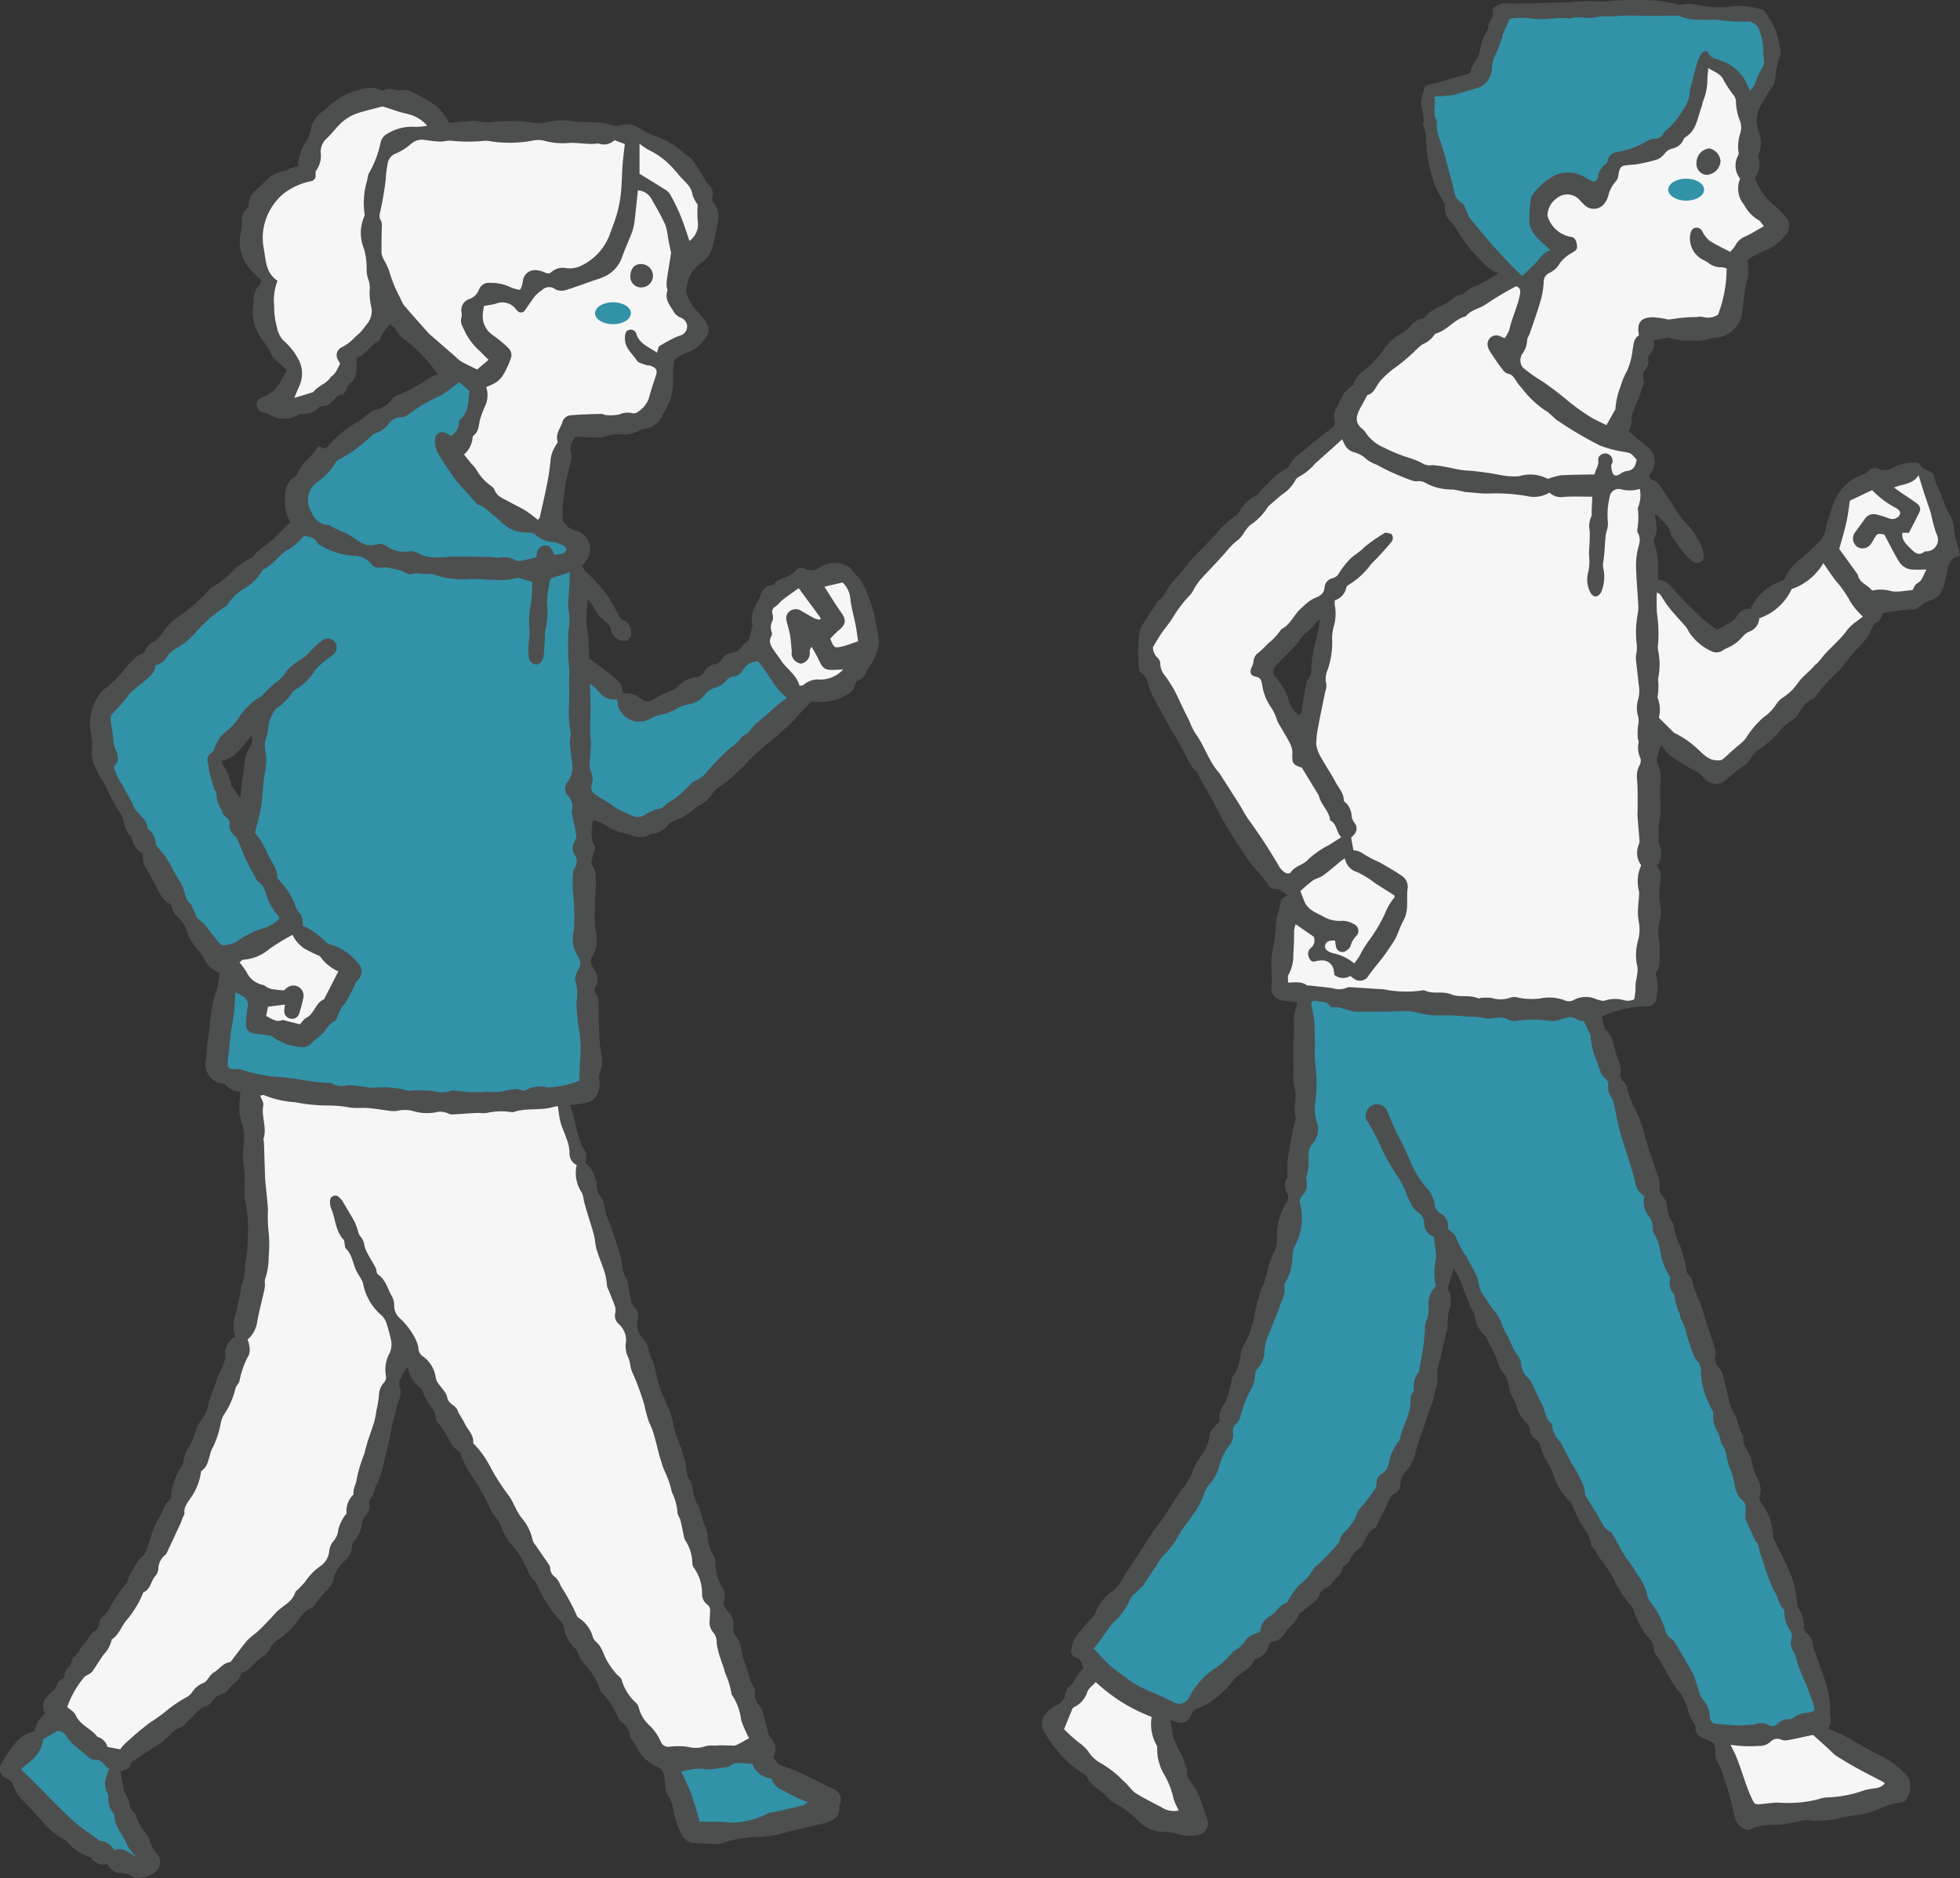
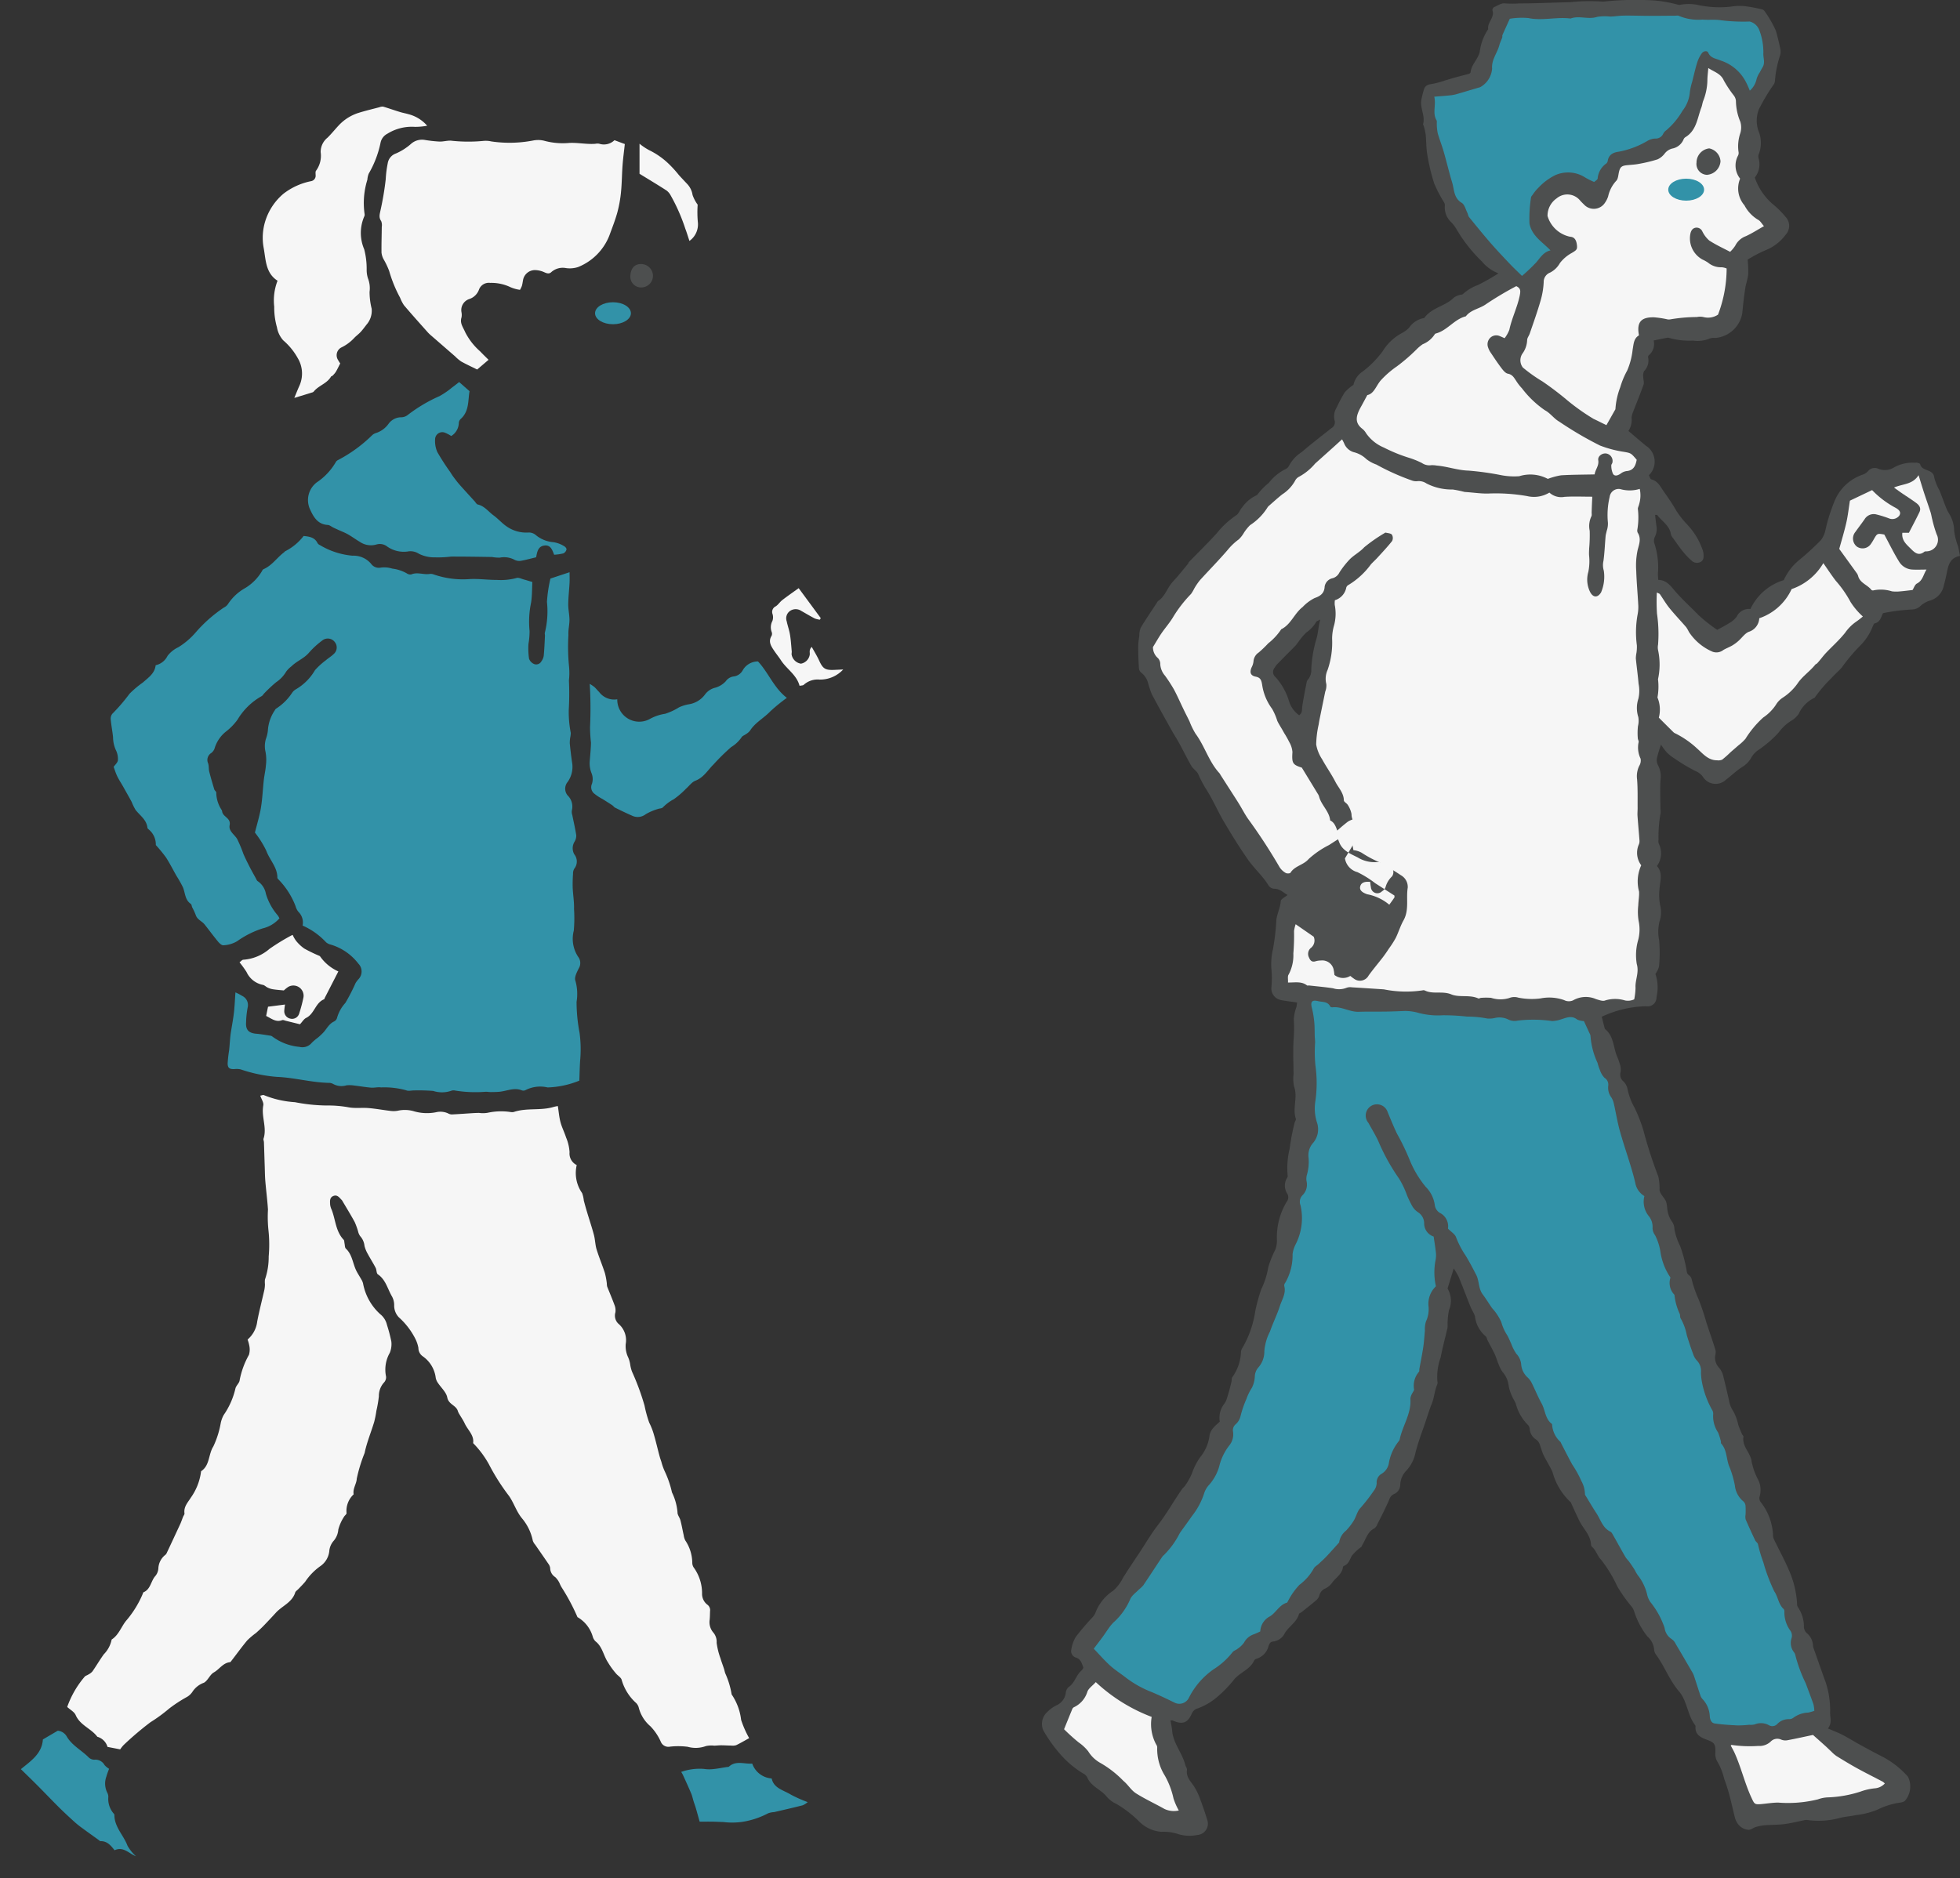
<svg xmlns="http://www.w3.org/2000/svg" width="159.371" height="152.755" viewBox="0 0 159.371 152.755">
  <rect x="0" y="0" width="159.371" height="152.755" fill="#333333" stroke="none" />
  <defs>
    <clipPath id="clip-path">
      <rect id="長方形_24703" data-name="長方形 24703" width="159.371" height="152.755" fill="none" />
    </clipPath>
  </defs>
  <g id="asset1" opacity="0.954">
    <g id="グループ_9561" data-name="グループ 9561" clip-path="url(#clip-path)">
-       <path id="パス_33421" data-name="パス 33421" d="M159.371,52.25a4.092,4.092,0,0,1-.672,1.8c-.089.185-.241.34-.325.527a1.281,1.281,0,0,1-.7.779c-.2.07-.239.2-.271.38a1.169,1.169,0,0,1-.673.777,4.139,4.139,0,0,1-2.666.548.4.4,0,0,0-.292.073c-.295.3-.572.611-.855.92-.225.246-.434.51-.677.736-.538.5-1.091.984-1.643,1.47-.126.11-.278.191-.407.3-.187.158-.349.347-.546.49a11.776,11.776,0,0,0-1.266,1.261c-.268.261-.558.491-.817.773a9.907,9.907,0,0,1-1.191.922,3.036,3.036,0,0,0-.572.554,2.4,2.4,0,0,1-1.06.965.978.978,0,0,0-.265.162,5.3,5.3,0,0,1-1.916,1.136.767.767,0,0,0-.3.22,1.851,1.851,0,0,1-1.457.772c-.636.484-1.266.229-1.913.012a4.655,4.655,0,0,1-1.791-.745,3.193,3.193,0,0,0-.994-.372c-.02.147-.039.278-.055.409,0,.02.017.043.014.062a2.468,2.468,0,0,0,.193,1.681c.082.154-.061.441-.128.658-.114.364-.256.7.052,1.066a1.17,1.17,0,0,1,.134.6,6.42,6.42,0,0,1,.03.809c-.017.62-.085,1.242-.061,1.86a9.857,9.857,0,0,0,.023,1.69,2.968,2.968,0,0,1-.242,2.264.713.713,0,0,0,.01.834,4.564,4.564,0,0,1,.252.441,1.05,1.05,0,0,1,.03,1.09.581.581,0,0,0,.026.7,1.4,1.4,0,0,1,.182.657c.035.947.022,1.9.066,2.842a14.733,14.733,0,0,0,.193,1.562,2.086,2.086,0,0,1-.128,1.239,1.046,1.046,0,0,0-.068.667,1.753,1.753,0,0,1-.352,1.433,1.149,1.149,0,0,1-.671.412,12.11,12.11,0,0,1-1.372.191c.111.341.224.649.31.964.12.443.2.9.333,1.337a4.417,4.417,0,0,0,.454,1.214,1.01,1.01,0,0,1,.121,1.129,4.678,4.678,0,0,1,.591.657,3.8,3.8,0,0,1,.279.766.8.8,0,0,1,.094.3,1.82,1.82,0,0,0,.455,1.277,1.377,1.377,0,0,1,.141.48c.069.282.114.572.2.849a27.29,27.29,0,0,1,1.215,3.642c.041.25.048.507.106.752a4.283,4.283,0,0,0,.233.638,2,2,0,0,1,.167.338c.1.531.174,1.068.286,1.6a1.022,1.022,0,0,0,.252.477.927.927,0,0,1,.283.984,1.678,1.678,0,0,0,.462,1.617,2.189,2.189,0,0,1,.45.957,3.048,3.048,0,0,0,.209.592,5.112,5.112,0,0,1,.2.53c.156.605.263,1.225.452,1.818.157.495.417.956.6,1.443a6.885,6.885,0,0,1,.513,1.545,8.934,8.934,0,0,0,.646,1.974c.079.214.129.44.19.661s.135.436.177.659a3.963,3.963,0,0,0,.2,1.081,2.385,2.385,0,0,1,.385.978,2.6,2.6,0,0,0,.39,1.243,5.653,5.653,0,0,1,.4,1.253c.078.238.19.463.272.7a1.952,1.952,0,0,1,.143.545,3.072,3.072,0,0,0,.459,1.6.908.908,0,0,1,.167.533,4.034,4.034,0,0,0,.6,2.172,1.008,1.008,0,0,1,.116.906.633.633,0,0,0,.121.7c.1.134.18.289.291.415a1.322,1.322,0,0,1,.341,1.114,1.02,1.02,0,0,0,.228.818,1.623,1.623,0,0,1,.382.856,6.382,6.382,0,0,0,.513,1.746,4.585,4.585,0,0,0,.525,1.466.8.8,0,0,1,.1.55,1.109,1.109,0,0,0,.319.919,1.834,1.834,0,0,1,.32.609c.156.523.27,1.059.414,1.587a1.075,1.075,0,0,0,.2.456,1.242,1.242,0,0,1,.222,1.6c.183.246.347.465.434.581.619.233,1.155.4,1.662.633.94.433,1.868.892,2.789,1.363a.915.915,0,0,1,.55,1.243.617.617,0,0,0-.053.181c.078.818-.476,1.145-1.109,1.325-.889.252-1.8.423-2.7.631-.143.033-.287.068-.426.115a8.664,8.664,0,0,1-2.094.4,9.424,9.424,0,0,0-3.212.521.987.987,0,0,1-.433.064c-.589-.022-1.178-.064-1.767-.089a1.206,1.206,0,0,1-1.064-.639,8.093,8.093,0,0,1-.755-2.435,3.34,3.34,0,0,0-.367-.794,1.7,1.7,0,0,1-.232-.9,3.9,3.9,0,0,0-.183-1.05.661.661,0,0,0-.337-.323,3.345,3.345,0,0,1-1.8-1.666,2.589,2.589,0,0,0-.27-.421c-.082-.123-.232-.241-.238-.366a1.718,1.718,0,0,0-.825-1.325.8.8,0,0,1-.18-.259,5.648,5.648,0,0,0-1.352-2.083c-.143-.107-.163-.379-.239-.576a6.237,6.237,0,0,0-.548-.977c-.347-.569-.951-.96-1.119-1.651a1.369,1.369,0,0,0-.323-.453,2.805,2.805,0,0,1-.815-1.674c-.005-.123-.121-.242-.189-.362-.009-.016-.037-.021-.05-.037a10.6,10.6,0,0,1-1.951-3.022.546.546,0,0,0-.189-.309c-.358-.217-.425-.6-.615-.921a7.774,7.774,0,0,0-1.3-2.086,1.752,1.752,0,0,1-.3-.4,2.956,2.956,0,0,1-.42-.758c-.163-.66-.693-1.091-.966-1.667a18.141,18.141,0,0,0-1.533-2.73,7.444,7.444,0,0,1-.882-1.778c-.028-.075-.067-.173-.129-.2-.617-.313-.791-.957-1.125-1.482-.1-.159-.2-.32-.307-.476a1.223,1.223,0,0,0-.2-.247c-.411-.348-.177-.953-.6-1.346a4.719,4.719,0,0,1-.7-1.25,1.119,1.119,0,0,0-.223-.361,2.556,2.556,0,0,1-1-1.571c-.01-.051-.068-.093-.081-.109-.2.356-.419.7-.591,1.063a.676.676,0,0,0-.017.479,1.587,1.587,0,0,1-.088,1.227,8.683,8.683,0,0,0-.27,1.035c-.079.3-.178.6-.245.909a24.378,24.378,0,0,1-.628,2.813,7.625,7.625,0,0,1-.65,2.09c-.229.332-.189.848-.543,1.175-.065.061-.037.243-.023.365a1.162,1.162,0,0,1-.32.927,1.284,1.284,0,0,0-.288.6,2.273,2.273,0,0,1-.65,1.472.741.741,0,0,0-.152.451,1.612,1.612,0,0,1-.548,1.1,2.946,2.946,0,0,0-.963,1.519c-.15.694-.7,1.03-1.075,1.522-.126.164-.258.324-.388.486-.092.115-.161.291-.28.335-.825.31-1.118,1.146-1.688,1.7a7.53,7.53,0,0,1-1.106.929,1.59,1.59,0,0,0-.563.563,1.868,1.868,0,0,1-.682.812c-.59.372-.951,1.034-1.637,1.282-.037.013-.086.049-.093.082-.12.593-.713.8-1.008,1.256-.012.018-.026.033-.038.051-.237.378-.731.346-1.008.6s-.413.617-.819.741a1.588,1.588,0,0,0-.589.353c-.431.4-.836.826-1.252,1.242-.03.03-.055.078-.09.088-.82.224-1.2,1.029-1.893,1.429s-1.351.867-2.024,1.3c-.086.056-.237.11-.244.178-.061.549-.514.6-.846.7.092.533.171,1.026.267,1.517a1.9,1.9,0,0,0,.162.338,3.313,3.313,0,0,1,.3.76,1.1,1.1,0,0,0,.348.712.729.729,0,0,1,.214.379,3.591,3.591,0,0,0,.7,1.253,1.945,1.945,0,0,1,.35.592,2.889,2.889,0,0,0,.623,1.15,1.028,1.028,0,0,1-.378,1.633,2.291,2.291,0,0,1-.632.275c-.322.044-.752.13-.962-.03a1.66,1.66,0,0,0-1.056-.31,1.158,1.158,0,0,1-.989-.728,1.22,1.22,0,0,1-1.331-.506.171.171,0,0,0-.1-.069,3.68,3.68,0,0,1-1.891-1.288.744.744,0,0,0-.216-.128,6.2,6.2,0,0,1-1.933-1.67c-.553-.623-1.153-1.206-1.709-1.827a2.323,2.323,0,0,1-.364-.65c-.155-.366-.264-.715-.734-.853a.84.84,0,0,1-.356-1.189,12.663,12.663,0,0,1,1.225-1.763,2.674,2.674,0,0,1,1.444-.84,5.014,5.014,0,0,1,.317-.818,4.689,4.689,0,0,1,.585-.652c-.452-.773.009-1.3.56-1.783a1.065,1.065,0,0,0,.411-.6c.043-.2.311-.343.521-.476.1-.34.121-.724.482-.969.086-.058.108-.215.154-.329.055-.137.063-.34.162-.4.468-.3.573-.872.969-1.22a2.4,2.4,0,0,0,.254-.351,1.9,1.9,0,0,1,.4-.475.934.934,0,0,0,.481-.692.963.963,0,0,1,.311-.6,2.383,2.383,0,0,0,.669-.955,17.826,17.826,0,0,1,1.111-1.6c.049-.067.166-.113.173-.178a3.571,3.571,0,0,1,.581-1.232,2.386,2.386,0,0,1,.611-.857.97.97,0,0,0,.309-.4c.236-.644.435-1.3.668-1.948a2.874,2.874,0,0,1,.341-.675c.359-.512.412-1.2.953-1.611.066-.05.083-.188.092-.288a5.4,5.4,0,0,1,.913-2.52c.024-.035.077-.066.076-.1a3.2,3.2,0,0,1,.616-1.614,14.692,14.692,0,0,0,.535-1.407c.124-.286.334-.534.485-.81a2.4,2.4,0,0,0,.36-.789,18.443,18.443,0,0,1,.694-2.084c.178-.76.75-1.366.742-2.183a1.581,1.581,0,0,1,.828-1.5,2.663,2.663,0,0,1,.02-1.824c.2-.773.335-1.563.5-2.344.041-.185.129-.359.163-.544.053-.284.084-.572.112-.859.012-.124-.044-.265,0-.374a11.2,11.2,0,0,0,.215-2.032,12.82,12.82,0,0,0-.257-3.311c-.015-.19-.009-.38-.014-.571a11.449,11.449,0,0,0-.1-2.327,7.108,7.108,0,0,1,.076-1.737,4.164,4.164,0,0,0-.062-.878c-.077-.414-.214-.817-.294-1.23a3.4,3.4,0,0,1-.043-.755c.013-.356.056-.71.092-1.133a1.515,1.515,0,0,1-1.179-.535.78.78,0,0,0-.4-.144,1.577,1.577,0,0,1-1.224-1.911,10.513,10.513,0,0,0,.093-1.125,2.121,2.121,0,0,1,.011-.253c.256-1.251.221-2.547.6-3.779.1-.322.213-.64.282-.967.065-.306.079-.622.117-.944a2.224,2.224,0,0,1-1.3-1.272,1.825,1.825,0,0,0-.418-.554,4.44,4.44,0,0,1-.992-1.734,2.668,2.668,0,0,0-.616-.922,1.423,1.423,0,0,1-.572-1.045,2.355,2.355,0,0,1-1.108-1.217c-.3-.6-.628-1.188-.958-1.773a1.657,1.657,0,0,1-.254-1.179,1.688,1.688,0,0,1-.922-1.277c-.008-.041-.012-.1-.039-.118-.51-.406-.538-1.024-.721-1.579a3.9,3.9,0,0,0-.386-.64c-.238-.416-.474-.835-.7-1.259-.088-.165-.124-.358-.213-.521-.292-.53-.639-1.034-.884-1.584a2.427,2.427,0,0,1-.284-1.53,2.716,2.716,0,0,0-.028-.8,6.435,6.435,0,0,0-.117-.866,3.962,3.962,0,0,1,.466-2.322,2.51,2.51,0,0,1,.936-1.083,9.739,9.739,0,0,0,1.558-1.634,12.094,12.094,0,0,1,.9-.888,1.754,1.754,0,0,1,.528-.193,1.385,1.385,0,0,1,.778-.945,2.652,2.652,0,0,0,.8-.867,5.161,5.161,0,0,1,1.323-1.259,12.159,12.159,0,0,0,2.321-2.03.958.958,0,0,1,.318-.3,6.177,6.177,0,0,0,1.8-1.458,10.451,10.451,0,0,1,1.247-.845c.086-.057.224-.072.271-.148.381-.617,1.052-.9,1.554-1.373.046-.043.107-.071.151-.116.423-.43.845-.862,1.309-1.336a3.422,3.422,0,0,1-.436-1.682c.018-.776.027-1.529.806-1.988a.391.391,0,0,0,.17-.181c.344-.951,1.262-1.449,1.726-2.315l.634.207a8.784,8.784,0,0,1,2.707-2.259,6.562,6.562,0,0,0,.542-.421,2.472,2.472,0,0,1,.715-.491,2.177,2.177,0,0,0,1.436-.9.72.72,0,0,1,.354-.254,11.938,11.938,0,0,0,2.6-1.4,5.026,5.026,0,0,1,.733-.345,12.055,12.055,0,0,0-2.873-2.956,2.865,2.865,0,0,1-.411-.472c-.091-.115-.153-.253-.25-.362a2.442,2.442,0,0,0-.325-.253,2.412,2.412,0,0,0-.685.878c-.1.185-.17.447-.327.524-.674.331-.977,1.111-1.728,1.311a8.6,8.6,0,0,1-.015,1.241,1.423,1.423,0,0,1-.358.7c-.171.185-.391.315-.422.6a.365.365,0,0,1-.08.171c-.079.1-.164.262-.255.268-.674.041-.819.917-1.5.934a.627.627,0,0,0-.41.12,1.682,1.682,0,0,1-1.369.526.7.7,0,0,0-.363.1,2.231,2.231,0,0,1-2.329-.056c-.186-.093-.4-.124-.6-.2a.609.609,0,0,1-.421-.579.577.577,0,0,1,.394-.589c.039-.016.076-.04.115-.053,1.1-.364,1.5-1.32,1.936-2.191-.375-.343-.7-.637-1.02-.934a.557.557,0,0,1-.165-.19c-.278-.808-.959-1.383-1.27-2.156a3.273,3.273,0,0,1-.3-1.59c.1-.68-.059-1.466.545-2.029.1-.089.113-.263.161-.386-.318-.311-.639-.582-.91-.9a3.3,3.3,0,0,1-.762-2.992,4.18,4.18,0,0,0,.087-.819,1.347,1.347,0,0,1,.454-1.194.378.378,0,0,0,.1-.284,1.4,1.4,0,0,1,.533-1.1c.351-.336.707-.667,1.048-1.013.458-.465,1.113-.482,1.659-.744a6.484,6.484,0,0,1,.783-.264,3.36,3.36,0,0,1,.671-2,3.715,3.715,0,0,0,.4-1.168A2.247,2.247,0,0,1,114.215,9a2.193,2.193,0,0,0,.335-.283A5.745,5.745,0,0,1,117.109,7.3a2.372,2.372,0,0,1,1.736.015c.054.028.138.06.181.037.537-.281,1.08.054,1.623-.018a1.3,1.3,0,0,1,.732.14,14.445,14.445,0,0,1,2.064,1.206,6.16,6.16,0,0,1,.98,1.3c.574-.043,1.258-.1,1.944-.145a.833.833,0,0,1,.312.014,4.165,4.165,0,0,0,1.631.029,13.886,13.886,0,0,1,2.77.089,3.73,3.73,0,0,0,1.5-.088,4.455,4.455,0,0,1,1.743-.022c.876.1,1.754.03,2.621.145a7.807,7.807,0,0,1,.955.252c.249-.038.575-.091.9-.138a1.468,1.468,0,0,1,1.108.352,9.217,9.217,0,0,0,1.176.575,6.643,6.643,0,0,1,2.331,1.312c.214.249.57.381.768.638.356.464.644.981.958,1.478a2.137,2.137,0,0,0,.26.431,1.082,1.082,0,0,1,.4,1.238.428.428,0,0,0,.115.335,1.973,1.973,0,0,1,.314,1.748c-.093.6-.259,1.185-.38,1.779a2.1,2.1,0,0,1-.887,1.33,3,3,0,0,0-1.256,2.11,1.038,1.038,0,0,0,.058.558,4.089,4.089,0,0,0,.855,1.376,4.6,4.6,0,0,1,.742.924.989.989,0,0,1-.136,1.221,2.868,2.868,0,0,1-1.509,1.171,4.822,4.822,0,0,0-1.008.589,12.777,12.777,0,0,0-.1,1.508,4.513,4.513,0,0,1-.659,2.649,1.315,1.315,0,0,0-.164.271,1.836,1.836,0,0,1-1.521,1.18c-.3.077-.58.241-.879.332a1.712,1.712,0,0,1-.727.12,3.4,3.4,0,0,0-1.44.121,2.338,2.338,0,0,1-.615.126c-.631-.008-1.26-.049-1.883-.077a1.394,1.394,0,0,0-.389,1.382,1.309,1.309,0,0,1-.044.688A18.644,18.644,0,0,0,133.675,41a9.676,9.676,0,0,0-.011,1.392,5.514,5.514,0,0,0,.485.516,1.56,1.56,0,0,0,.442.206,4.916,4.916,0,0,1,.527.205,1.551,1.551,0,0,1,.461,2.255c-.106.156-.23.3-.346.452a1.549,1.549,0,0,0,.52.668,11.754,11.754,0,0,1,1.217,1.349,6.255,6.255,0,0,1,.551.772c.217.356.418.724.605,1.1.113.225.19.433.478.535a1.052,1.052,0,0,1,.614,1.03.573.573,0,0,1-.742.623,1.073,1.073,0,0,1-.907-.865.738.738,0,0,0-.316-.577,3.668,3.668,0,0,1-1.157-1.4,4.289,4.289,0,0,0-.4-.534c-.045.612-.118,1.19-.121,1.769,0,.4.113.789.142,1.186.046.627.063,1.257.092,1.866.694.524,1.385,1,2.023,1.541.61.515.586.543.72,1.307a1.826,1.826,0,0,1,1.442.421c.552.374.739.278,1.3-.1a9.231,9.231,0,0,1,1.257-.569,1.6,1.6,0,0,0,.509-.349,2.134,2.134,0,0,1,1.314-.7.984.984,0,0,0,.815-.512,1.138,1.138,0,0,1,.867-.58.605.605,0,0,0,.495-.334,1.159,1.159,0,0,1,.861-.587,1.211,1.211,0,0,0,.862-.578,1.961,1.961,0,0,1,.5-.43l.29-1.178c.01-.041.036-.087.026-.122-.286-.948.4-1.633.667-2.428a1,1,0,0,1,.867-.745.324.324,0,0,0,.224-.1c.221-.361.621-.422.956-.585a1.909,1.909,0,0,0,.83-.533.59.59,0,0,1,.76-.108,1.126,1.126,0,0,0,1.127-.116,2.194,2.194,0,0,1,2.4-.041c.054.033.135.053.159.1.222.453.707.724.913,1.144a11.02,11.02,0,0,1,1.131,3.4,11.067,11.067,0,0,1,.251,1.489m-51.005,7.586c-.8.779-1.257,1.827-2.418,2.018.021.15.006.249.048.308a4.02,4.02,0,0,1,.691,1.673.744.744,0,0,0,.159.257c.166.237.334.472.571.805.032-.251.06-.452.083-.654.027-.228.044-.458.075-.686.065-.478.159-.954.2-1.434a2.293,2.293,0,0,1,.413-1.3,1.323,1.323,0,0,0,.178-.99" transform="translate(-87.896 0)" fill="#4e5050" />
      <path id="パス_33422" data-name="パス 33422" d="M102.762,142.278l-1.028-.2a1.205,1.205,0,0,0-.828-.824c-.5-.674-1.4-.927-1.762-1.765-.111-.26-.437-.428-.687-.658a7.705,7.705,0,0,1,1.423-2.465c.061-.076.182-.1.269-.159a1.226,1.226,0,0,0,.353-.26c.321-.458.6-.944.931-1.4a2.36,2.36,0,0,0,.638-1.2c.567-.366.768-1.006,1.151-1.5a8.3,8.3,0,0,0,1.383-2.23c.015-.04.024-.1.051-.113.6-.244.6-.939.986-1.346a1.089,1.089,0,0,0,.226-.577,1.483,1.483,0,0,1,.541-1.1.4.4,0,0,0,.125-.142q.561-1.191,1.114-2.387c.087-.188.15-.387.227-.58.039-.1.13-.2.117-.291-.074-.538.273-.885.527-1.288a4.687,4.687,0,0,0,.81-2.028c0-.042.007-.1.033-.12.7-.476.567-1.36.975-2a7.428,7.428,0,0,0,.594-1.851,2.369,2.369,0,0,1,.244-.7,6.254,6.254,0,0,0,.963-2.178c.062-.237.324-.437.341-.666a6.81,6.81,0,0,1,.755-2.059,1.525,1.525,0,0,0,.042-.676,3.235,3.235,0,0,0-.152-.568,2.288,2.288,0,0,0,.784-1.474c.165-.866.391-1.721.584-2.583a2.585,2.585,0,0,0,.043-.441,1.846,1.846,0,0,1,0-.379,5.617,5.617,0,0,0,.305-1.884,10.781,10.781,0,0,0-.011-2.047,10.533,10.533,0,0,1-.048-1.765c-.049-.775-.152-1.547-.216-2.321-.033-.4-.034-.795-.048-1.193-.022-.649-.04-1.3-.063-1.947,0-.105-.06-.22-.031-.312.291-.9-.2-1.79-.022-2.7.045-.225-.15-.5-.248-.787.116-.019.236-.08.3-.044a8,8,0,0,0,2.52.573,14.162,14.162,0,0,0,2.573.27,9.18,9.18,0,0,1,1.785.146c.532.1,1.093.017,1.637.063.6.051,1.2.163,1.8.233a1.925,1.925,0,0,0,.562-.016,2.645,2.645,0,0,1,1.375.059,3.774,3.774,0,0,0,1.756.06,1.494,1.494,0,0,1,.987.106.6.6,0,0,0,.306.075c.562-.028,1.124-.07,1.685-.105.168-.01.335-.017.5-.019a2.3,2.3,0,0,0,.694-.008,5.13,5.13,0,0,1,1.872-.064.762.762,0,0,0,.252,0c1.061-.363,2.2-.089,3.267-.419a3.031,3.031,0,0,1,.327-.066c.072.453.106.9.218,1.319s.319.818.452,1.236a3.665,3.665,0,0,1,.283,1.2,1.042,1.042,0,0,0,.582,1.043,2.845,2.845,0,0,0,.439,2.281,2.438,2.438,0,0,1,.137.6q.124.48.268.956c.185.62.393,1.233.558,1.858.1.385.1.8.218,1.177.2.644.461,1.266.67,1.907a6,6,0,0,1,.158.851,1.442,1.442,0,0,0,.026.251c.2.5.413,1,.6,1.507a1.165,1.165,0,0,1,.072.592.91.91,0,0,0,.3.975,1.752,1.752,0,0,1,.538,1.6,2.121,2.121,0,0,0,.206,1.1,2.369,2.369,0,0,1,.156.544,2.722,2.722,0,0,0,.154.611,20.109,20.109,0,0,1,1.015,2.757,9.834,9.834,0,0,0,.381,1.386,5.369,5.369,0,0,1,.384.987c.161.546.287,1.1.433,1.651.048.183.108.362.169.541a4.7,4.7,0,0,0,.292.813,8.072,8.072,0,0,1,.571,1.679,4.533,4.533,0,0,1,.45,1.617c-.012.21.179.424.236.647.106.4.178.819.27,1.227a1.264,1.264,0,0,0,.131.421,3.339,3.339,0,0,1,.565,1.827.692.692,0,0,0,.146.41,3.572,3.572,0,0,1,.649,2.085,1.107,1.107,0,0,0,.412.884.558.558,0,0,1,.238.546c-.01.233-.008.466-.032.7a1.289,1.289,0,0,0,.319,1.059,1.17,1.17,0,0,1,.248.811,5.918,5.918,0,0,0,.316,1.272c.08.277.187.547.276.822.039.12.065.245.1.367a6.72,6.72,0,0,1,.528,1.735,4.625,4.625,0,0,1,.771,2.073,8.254,8.254,0,0,0,.654,1.483c-.374.206-.71.407-1.061.574a1.009,1.009,0,0,1-.414.029c-.268,0-.536-.021-.8-.021-.188,0-.375.022-.562.03a2,2,0,0,0-.688.035,2.39,2.39,0,0,1-1.465.058,5.983,5.983,0,0,0-1.453-.012.663.663,0,0,1-.726-.363,4.283,4.283,0,0,0-.867-1.3,2.927,2.927,0,0,1-.95-1.546.87.87,0,0,0-.19-.328,4,4,0,0,1-1.189-1.886c-.04-.179-.263-.32-.412-.47a6.156,6.156,0,0,1-.7-.955c-.372-.554-.449-1.28-1.015-1.716a.858.858,0,0,1-.223-.372,2.693,2.693,0,0,0-1.246-1.6,16.824,16.824,0,0,0-1.251-2.362,2.354,2.354,0,0,1-.2-.385,1.682,1.682,0,0,0-.357-.507.875.875,0,0,1-.411-.734.725.725,0,0,0-.146-.347c-.353-.522-.716-1.037-1.073-1.556a.926.926,0,0,1-.193-.324,4.1,4.1,0,0,0-.9-1.843c-.445-.556-.635-1.215-1.023-1.78a17.3,17.3,0,0,1-1.643-2.587,7.914,7.914,0,0,0-1.288-1.727c.1-.641-.439-1.064-.688-1.609-.112-.246-.272-.47-.407-.706a1.212,1.212,0,0,1-.144-.282c-.13-.483-.754-.536-.863-1.114-.081-.432-.507-.8-.769-1.2a1.027,1.027,0,0,1-.168-.395,2.506,2.506,0,0,0-1.045-1.747.821.821,0,0,1-.364-.685,2.723,2.723,0,0,0-.285-.813,5.916,5.916,0,0,0-1.307-1.681,1.373,1.373,0,0,1-.379-.979,1.465,1.465,0,0,0-.18-.722c-.36-.609-.5-1.356-1.148-1.795-.121-.082-.092-.36-.177-.525-.193-.374-.424-.73-.622-1.1a2.586,2.586,0,0,1-.286-.685,1.382,1.382,0,0,0-.35-.794,1.023,1.023,0,0,1-.17-.383,5.953,5.953,0,0,0-.278-.769c-.32-.586-.671-1.155-1.01-1.731a.27.27,0,0,0-.038-.051c-.191-.191-.359-.465-.685-.334s-.274.447-.262.715a1.442,1.442,0,0,0,.13.421c.312.812.32,1.745.969,2.426.061.064.048.2.071.3.032.142.019.335.108.418.53.495.556,1.216.856,1.811.122.243.276.469.407.707a1.014,1.014,0,0,1,.138.333,4.46,4.46,0,0,0,1.383,2.474,1.571,1.571,0,0,1,.561.891,12.413,12.413,0,0,1,.353,1.343,1.891,1.891,0,0,1-.122.909,2.76,2.76,0,0,0-.306,1.951.632.632,0,0,1-.186.49,1.622,1.622,0,0,0-.4,1.1,10.07,10.07,0,0,1-.2,1.172,8.3,8.3,0,0,1-.183.922c-.254.842-.6,1.663-.776,2.52a12.339,12.339,0,0,0-.64,2.093c-.013.409-.339.808-.252,1.271a1.839,1.839,0,0,0-.577,1.528c0,.1-.158.195-.214.307a3.566,3.566,0,0,0-.456,1.027,1.592,1.592,0,0,1-.4.944,1.454,1.454,0,0,0-.327.733,1.7,1.7,0,0,1-.76,1.318,4.872,4.872,0,0,0-1.212,1.258c-.176.205-.368.4-.553.591-.087.092-.219.17-.253.278-.253.81-1.057,1.082-1.567,1.638-.325.354-.652.706-.987,1.051-.2.208-.414.406-.632.6a6.156,6.156,0,0,0-.71.6c-.446.531-.852,1.1-1.275,1.645-.039.05-.084.126-.132.131-.574.061-.86.579-1.315.835-.323.182-.481.663-.806.839a1.857,1.857,0,0,0-.918.713,1.333,1.333,0,0,1-.448.435,11.223,11.223,0,0,0-1.474.963,12.528,12.528,0,0,1-1.506,1.1,25.311,25.311,0,0,0-2.174,1.846,2.563,2.563,0,0,0-.281.353" transform="translate(-92.992 0)" fill="#fff" />
      <path id="パス_33423" data-name="パス 33423" d="M125.879,74.709a2.6,2.6,0,0,1-1.35.8,7.541,7.541,0,0,0-2.069,1.039,2.4,2.4,0,0,1-1.124.333c-.139.011-.325-.169-.437-.305-.376-.453-.723-.931-1.091-1.392-.218-.273-.6-.386-.718-.769a5,5,0,0,0-.285-.614c-.044-.1-.047-.24-.118-.289-.488-.334-.445-.906-.647-1.368a10.378,10.378,0,0,0-.529-.933c-.278-.493-.533-1-.839-1.474a11.874,11.874,0,0,0-.827-1.008,1.578,1.578,0,0,0-.563-1.256c-.045-.044-.112-.093-.117-.146-.068-.653-.6-.991-.959-1.445a4.342,4.342,0,0,1-.329-.67c-.228-.422-.467-.838-.7-1.256-.155-.272-.33-.534-.466-.815-.119-.244-.2-.508-.295-.771.116-.17.33-.346.345-.538a1.618,1.618,0,0,0-.176-.851,2.622,2.622,0,0,1-.218-1.037c-.052-.481-.145-.958-.189-1.439a.628.628,0,0,1,.129-.45,14.779,14.779,0,0,0,1.4-1.63,8.1,8.1,0,0,1,1.1-.927c.432-.392.954-.726,1.024-1.393a1.417,1.417,0,0,0,.967-.761,2.377,2.377,0,0,1,.872-.7,6.016,6.016,0,0,0,1.394-1.181,11.435,11.435,0,0,1,2.307-2.044.884.884,0,0,0,.336-.281,4.019,4.019,0,0,1,1.417-1.317,3.964,3.964,0,0,0,1.358-1.381.309.309,0,0,1,.117-.146c.684-.29,1.084-.924,1.65-1.354.051-.039.09-.1.145-.122a4.383,4.383,0,0,0,1.469-1.226c.468.049.9.108,1.129.578a.406.406,0,0,0,.191.161,6.186,6.186,0,0,0,2.657.865,1.854,1.854,0,0,1,1.514.666.78.78,0,0,0,.8.3,2.158,2.158,0,0,1,.915.084,3.148,3.148,0,0,1,1.186.389.488.488,0,0,0,.36.085c.493-.213.99.036,1.48-.037a.645.645,0,0,1,.306.024,7.278,7.278,0,0,0,2.987.39c.736-.035,1.46.073,2.19.069a4.9,4.9,0,0,0,1.6-.156c.166-.056.4.07.6.123s.4.118.683.2c-.029.542-.016,1.11-.1,1.664a7.6,7.6,0,0,0-.126,2.323,6,6,0,0,1-.091,1.056,5.982,5.982,0,0,0,.047,1.191.742.742,0,0,0,.392.431.475.475,0,0,0,.609-.205,1.032,1.032,0,0,0,.195-.458c.052-.542.074-1.087.1-1.632.005-.082-.033-.175-.008-.248a7.211,7.211,0,0,0,.17-2.5,11.21,11.21,0,0,1,.283-1.9l1.555-.515c0,.284.013.569,0,.852-.031.582-.1,1.163-.108,1.746-.005.416.094.833.1,1.249s-.112.837-.084,1.249a16.416,16.416,0,0,0,.05,2.575,5.3,5.3,0,0,1-.01,1.132,22.675,22.675,0,0,1-.013,2.39,8.735,8.735,0,0,0,.163,1.872,1.891,1.891,0,0,1-.042.37,2.569,2.569,0,0,0-.037.5c.055.543.116,1.086.2,1.625a2.119,2.119,0,0,1-.371,1.492.859.859,0,0,0-.007,1.1,1.264,1.264,0,0,1,.347,1.217.8.8,0,0,0,.033.376c.108.551.24,1.1.323,1.654a.95.95,0,0,1-.142.523,1.006,1.006,0,0,0-.014,1.026.934.934,0,0,1-.006,1.166.766.766,0,0,0-.1.423,11.088,11.088,0,0,0-.027,1.123c.024.577.128,1.155.108,1.729a11.5,11.5,0,0,1-.019,1.759,2.654,2.654,0,0,0,.344,2.116.833.833,0,0,1,.065.947c-.155.313-.379.733-.283,1a3.913,3.913,0,0,1,.1,1.73,13.457,13.457,0,0,0,.242,2.513,10.012,10.012,0,0,1,.064,2.077c-.054.6-.056,1.212-.082,1.819a7.364,7.364,0,0,1-2.58.553,2.61,2.61,0,0,0-1.786.213.375.375,0,0,1-.3.027c-.645-.266-1.247.069-1.869.115-.223.017-.448.022-.672.023-.147,0-.3-.036-.442-.023a10.351,10.351,0,0,1-2.443-.1.546.546,0,0,0-.312.013,2.315,2.315,0,0,1-1.478.016,15.274,15.274,0,0,0-1.574-.04c-.21,0-.453.07-.623-.012a6.657,6.657,0,0,0-2.045-.234c-.263-.041-.543.041-.811.019-.457-.038-.911-.12-1.368-.171a2.4,2.4,0,0,0-.632-.017,1.4,1.4,0,0,1-1.09-.116.706.706,0,0,0-.367-.085c-1.419-.034-2.8-.431-4.206-.487a12.071,12.071,0,0,1-2.936-.608,1.531,1.531,0,0,0-.5-.026c-.4.021-.562-.082-.561-.47a10.478,10.478,0,0,1,.121-1.066c.034-.333.056-.668.086-1,.013-.144.03-.288.052-.43.083-.538.188-1.072.25-1.612s.083-1.086.124-1.66a4.829,4.829,0,0,1,.555.289.822.822,0,0,1,.437.946,7.353,7.353,0,0,0-.126,1.19c-.046.617.21.888.831.939.377.031.751.1,1.125.155a.343.343,0,0,1,.173.067,4.341,4.341,0,0,0,2.2.845.987.987,0,0,0,1.023-.342,4.854,4.854,0,0,1,.474-.4,4.779,4.779,0,0,0,.5-.473c.255-.3.44-.67.83-.851a.456.456,0,0,0,.237-.283,3,3,0,0,1,.678-1.222,14.969,14.969,0,0,0,.832-1.62,2.313,2.313,0,0,1,.224-.3.906.906,0,0,0,.005-1.275,4.424,4.424,0,0,0-2.251-1.552.9.9,0,0,1-.381-.191,5.753,5.753,0,0,0-1.906-1.356,1.212,1.212,0,0,0-.337-1.116,1.18,1.18,0,0,1-.229-.447,6.314,6.314,0,0,0-1.339-2.129c-.053-.064-.145-.131-.145-.2.005-.854-.632-1.446-.9-2.191a7.882,7.882,0,0,0-.925-1.48c.166-.669.374-1.333.487-2.013.123-.745.151-1.506.234-2.259.044-.4.142-.79.17-1.188a3.571,3.571,0,0,0-.033-1.123,2.022,2.022,0,0,1,.04-1.052,2.734,2.734,0,0,0,.156-.672,3.255,3.255,0,0,1,.561-1.635.339.339,0,0,1,.118-.146,4.384,4.384,0,0,0,1.293-1.284.965.965,0,0,1,.327-.295,4.268,4.268,0,0,0,1.531-1.544,5.956,5.956,0,0,1,.877-.8c.209-.178.449-.321.644-.512a.7.7,0,0,0,.088-.974.712.712,0,0,0-1.02-.124,6.921,6.921,0,0,0-1.067.976c-.4.48-1,.69-1.432,1.118a2.1,2.1,0,0,0-.437.441,2.665,2.665,0,0,1-.819.861,11.99,11.99,0,0,0-.96.9c-.075.072-.125.183-.212.228a5.291,5.291,0,0,0-1.96,1.911,4.672,4.672,0,0,1-.918.952,2.745,2.745,0,0,0-.948,1.386.8.8,0,0,1-.279.382.662.662,0,0,0-.248.833c.073.209.037.454.091.671.122.487.265.968.411,1.448.029.1.171.184.16.261a2.618,2.618,0,0,0,.443,1.421.483.483,0,0,1,.037.121c.058.443.725.517.609,1.106-.1.486.393.757.612,1.13a10.967,10.967,0,0,1,.509,1.216c.151.346.319.686.491,1.022.161.317.336.626.508.937.051.092.092.217.173.26a1.572,1.572,0,0,1,.655,1.02,4.757,4.757,0,0,0,.969,1.763,1.2,1.2,0,0,1,.134.247" transform="translate(-103.175 0)" fill="#3297ad" />
      <path id="パス_33424" data-name="パス 33424" d="M117.428,29.27l-.919.784c-.429-.213-.875-.417-1.3-.654a3.116,3.116,0,0,1-.482-.406l-1.9-1.652a3.362,3.362,0,0,1-.322-.3c-.655-.735-1.313-1.468-1.95-2.219a3.1,3.1,0,0,1-.315-.615,10.6,10.6,0,0,1-.883-2.161,6.381,6.381,0,0,0-.46-.969,1.435,1.435,0,0,1-.166-.534c-.01-.691.016-1.382.021-2.073a.928.928,0,0,0-.049-.493c-.217-.306-.109-.584-.047-.9a24.252,24.252,0,0,0,.417-2.487,8.9,8.9,0,0,1,.162-1.3,1.012,1.012,0,0,1,.676-.811,4.614,4.614,0,0,0,1.221-.78,1.342,1.342,0,0,1,1.112-.32,10.724,10.724,0,0,0,1.2.134c.3.01.608-.083.91-.075a12.827,12.827,0,0,0,2.679.02,2.016,2.016,0,0,1,.63.044,10.144,10.144,0,0,0,3.388-.073,2.065,2.065,0,0,1,.882.011,5.752,5.752,0,0,0,1.925.195c.763-.068,1.5.117,2.255.06a.835.835,0,0,1,.314-.008,1.236,1.236,0,0,0,1.246-.285l.842.313c-.061.563-.14,1.138-.183,1.717-.055.732-.054,1.468-.128,2.2a10.128,10.128,0,0,1-.3,1.657c-.174.629-.417,1.24-.641,1.854a4.549,4.549,0,0,1-2.547,2.575,2.156,2.156,0,0,1-.992.084,1.4,1.4,0,0,0-1.179.321c-.175.175-.359.117-.577.018a1.892,1.892,0,0,0-.785-.175.984.984,0,0,0-.951.858c-.028.144-.046.291-.087.431a2.334,2.334,0,0,1-.153.317,2.9,2.9,0,0,1-.779-.218,3.579,3.579,0,0,0-1.645-.347.852.852,0,0,0-.913.552,1.257,1.257,0,0,1-.781.759.944.944,0,0,0-.644,1.053,1.162,1.162,0,0,1,.008.439c-.154.481.127.8.3,1.21a5.207,5.207,0,0,0,1.207,1.551c.225.238.462.464.693.695" transform="translate(-77.71 0)" fill="#fff" />
-       <path id="パス_33425" data-name="パス 33425" d="M119.2,28.679c-.664-.467-1.412-.708-1.671-1.518a.456.456,0,0,0-.6-.324c-.269.074-.321.305-.329.661-.018.811.609,1.263.99,1.843.126.192.472.246.725.344.114.045.256.02.371.064.526.2.584.391.394.929-.2.575-.383,1.161-.542,1.75a2.219,2.219,0,0,1-.917,1.089.507.507,0,0,1-.414.088,1.615,1.615,0,0,0-1.041.1,3.675,3.675,0,0,1-1.057.057c-.144,0-.287-.1-.429-.1-.858.025-1.718.041-2.571.123a.774.774,0,0,0-.555.435c-.146.556-.624,1.03-.429,1.681.03.1-.107.254-.181.376a2.743,2.743,0,0,0-.4,1.246,18.438,18.438,0,0,1-.332,2.121c-.162.825-.357,1.643-.544,2.463-.012.052-.081.09-.155.17a12.11,12.11,0,0,0-.984-.745c-.447-.275-.931-.489-1.389-.746-.427-.24-.927-.392-1.13-.922a.805.805,0,0,0-.28-.334,4.149,4.149,0,0,1-1.243-1.388,3.123,3.123,0,0,0-.371-.431c-.2-.239-.391-.483-.6-.744a2.071,2.071,0,0,0,.708-1.419.15.15,0,0,1,.054-.111c.468-.341.423-.887.556-1.364a9.671,9.671,0,0,1,.344-.938,2.086,2.086,0,0,0,.142-1.659,4.648,4.648,0,0,0,.81-.382,2.121,2.121,0,0,0,.6-.646,7.4,7.4,0,0,0,.635-1.428.834.834,0,0,0-.21-.685,10.4,10.4,0,0,0-1.253-1.046,1.863,1.863,0,0,1-.863-1.634c.01-.27.069-.539.1-.772.332-.062.659-.095.969-.186a1.384,1.384,0,0,1,1.6.411,1.215,1.215,0,0,0,.17.187.378.378,0,0,0,.6-.07c.282-.392.538-.8.838-1.18a4.26,4.26,0,0,1,.564-.472.814.814,0,0,1,1.086-.027,1.2,1.2,0,0,0,.851.035c.745-.217,1.47-.5,2.2-.756a6.912,6.912,0,0,0,1-.369,2.705,2.705,0,0,0,1.346-1.529c.249-.715.584-1.4.84-2.112a4.9,4.9,0,0,0,.206-1.048c.093-.745.163-1.493.248-2.284a1.339,1.339,0,0,1,1.1.692c.4.684.787,1.376,1.122,2.091a4.575,4.575,0,0,1,.222,1.041q.111.556.223,1.113a.555.555,0,0,1,.027.186c-.107.685-.224,1.368-.326,2.052a3.766,3.766,0,0,0-.032.628c0,.124.094.265.06.37-.243.745.262,1.246.581,1.8a1.176,1.176,0,0,0,.492.37.833.833,0,0,1,.536.656.782.782,0,0,1-.522.793c-.174.07-.358.121-.525.206a13.038,13.038,0,0,0-1.194.659c-.109.072-.122.291-.214.538" transform="translate(-65.788 0)" fill="#fff" />
      <path id="パス_33426" data-name="パス 33426" d="M130.945,29.55c-.133.257-.237.485-.365.7a1.886,1.886,0,0,1-.277.317c-.027.029-.092.029-.109.06-.312.545-.948.71-1.348,1.15-.043.046-.084.109-.138.126-.469.149-.94.29-1.5.46.145-.348.261-.648.393-.942a2.43,2.43,0,0,0-.112-2.291,5.252,5.252,0,0,0-1.18-1.447,2.125,2.125,0,0,1-.511-1.057,5.919,5.919,0,0,1-.224-1.686,4.445,4.445,0,0,1,.271-2.108c-.987-.632-.949-1.713-1.129-2.672a4.541,4.541,0,0,1,.13-2.174,4.77,4.77,0,0,1,1.479-2.229,5.4,5.4,0,0,1,2.258-1.025.449.449,0,0,0,.357-.5c0-.119-.026-.277.037-.35a2.058,2.058,0,0,0,.374-1.506,1.491,1.491,0,0,1,.566-1.186c.312-.311.59-.656.89-.979a3.751,3.751,0,0,1,1.682-1.049c.542-.165,1.1-.3,1.644-.442a.631.631,0,0,1,.3-.047c.461.135.914.3,1.372.438.222.069.452.109.674.173a3,3,0,0,1,1.533.942,5.27,5.27,0,0,1-1,.092,3.748,3.748,0,0,0-2.234.557,1.058,1.058,0,0,0-.558.735,8.33,8.33,0,0,1-.963,2.515,1.7,1.7,0,0,0-.109.491,6.361,6.361,0,0,0-.225,2.8.3.3,0,0,1-.026.183,3.373,3.373,0,0,0-.006,2.676,6.362,6.362,0,0,1,.2,1.689,2.239,2.239,0,0,0,.107.68,2.226,2.226,0,0,1,.129,1.093,5.69,5.69,0,0,0,.17,1.366,1.714,1.714,0,0,1-.426,1.311c-.152.2-.3.4-.466.583-.152.165-.337.3-.495.457a3.5,3.5,0,0,1-1.047.791.712.712,0,0,0-.3,1.03,2.916,2.916,0,0,0,.179.286" transform="translate(-103.277 0)" fill="#fff" />
      <path id="パス_33427" data-name="パス 33427" d="M124.967,35.461a3.165,3.165,0,0,0-.49-.262.587.587,0,0,0-.822.528,2.215,2.215,0,0,0,.185,1.044,18.146,18.146,0,0,0,1.025,1.591c.092.14.178.285.278.42.164.219.328.439.509.644.4.451.808.893,1.213,1.338.085.094.159.245.26.268.55.123.862.579,1.279.883.371.27.678.629,1.054.889a2.794,2.794,0,0,0,1.8.507.856.856,0,0,1,.567.191,2.538,2.538,0,0,0,1.435.593,2.26,2.26,0,0,1,.88.322c.1.044.219.2.2.271a.483.483,0,0,1-.253.32,4.434,4.434,0,0,1-.752.11c-.15-.392-.285-.8-.764-.752-.57.056-.618.555-.7.96-.434.1-.835.215-1.243.287a.845.845,0,0,1-.488-.07,1.8,1.8,0,0,0-1.225-.19,3.017,3.017,0,0,1-.626-.052c-1.112-.017-2.223-.035-3.334-.033a8.542,8.542,0,0,1-1.31.062,2.769,2.769,0,0,1-1.321-.3,1.235,1.235,0,0,0-.906-.174,2.352,2.352,0,0,1-1.651-.4.965.965,0,0,0-.9-.166,1.6,1.6,0,0,1-1.335-.223c-.327-.193-.634-.422-.964-.609-.252-.143-.528-.246-.793-.367-.131-.06-.263-.119-.393-.181-.151-.073-.3-.207-.45-.215-.825-.046-1.163-.651-1.448-1.274a1.805,1.805,0,0,1,.554-2.191,5.009,5.009,0,0,0,1.543-1.645.387.387,0,0,1,.18-.168,11.6,11.6,0,0,0,2.746-1.991.811.811,0,0,1,.319-.2,2.013,2.013,0,0,0,1.048-.761,1.278,1.278,0,0,1,1.024-.527.853.853,0,0,0,.525-.181,12.421,12.421,0,0,1,2.6-1.544,6.7,6.7,0,0,0,1.037-.716c.188-.135.367-.28.554-.423l.843.742c-.137.756-.016,1.62-.71,2.249a.489.489,0,0,0-.163.334,1.281,1.281,0,0,1-.608,1.057" transform="translate(-88.277 0)" fill="#3297ad" />
      <path id="パス_33428" data-name="パス 33428" d="M97.637,56.871a1.786,1.786,0,0,0,2.654,1.6,3.649,3.649,0,0,1,1.237-.417,4.98,4.98,0,0,0,1.133-.527,3.342,3.342,0,0,1,.766-.241,2.021,2.021,0,0,0,1.333-.787,1.449,1.449,0,0,1,.864-.572,1.863,1.863,0,0,0,.833-.517.938.938,0,0,1,.608-.389.968.968,0,0,0,.769-.5,1.421,1.421,0,0,1,1.245-.725c.857.916,1.288,2.151,2.346,2.961a14.28,14.28,0,0,0-1.364,1.116c-.522.546-1.224.9-1.636,1.562a1.266,1.266,0,0,1-.33.277c-.118.088-.289.141-.353.256a2.748,2.748,0,0,1-.847.795,17.279,17.279,0,0,0-1.423,1.4c-.472.462-.8,1.07-1.477,1.331-.293.112-.51.424-.761.646a7.265,7.265,0,0,1-.992.856,3.606,3.606,0,0,0-.9.671c-.082.092-.276.078-.411.132a4.443,4.443,0,0,0-.979.421,1.056,1.056,0,0,1-1.123.116c-.462-.2-.915-.422-1.366-.645-.09-.044-.15-.146-.236-.2-.257-.172-.519-.335-.78-.5a4.079,4.079,0,0,1-.68-.443.668.668,0,0,1-.189-.8,1.271,1.271,0,0,0-.029-.853,2.164,2.164,0,0,1-.151-.985c.038-.5.091-1,.1-1.508a12.266,12.266,0,0,1-.076-1.246,33.223,33.223,0,0,0-.024-3.535,3.373,3.373,0,0,1,.378.255c.14.128.257.28.392.413a1.522,1.522,0,0,0,1.474.585" transform="translate(-47.445 0)" fill="#3297ad" />
      <path id="パス_33429" data-name="パス 33429" d="M157.673,150.976c-.584-.22-1.017-.823-1.749-.492-.31-.4-.613-.755-1.145-.738-.049,0-.1-.068-.151-.1-.44-.318-.884-.632-1.321-.955a7.8,7.8,0,0,1-.628-.5c-.432-.393-.862-.788-1.277-1.2-.591-.587-1.165-1.192-1.753-1.783-.442-.444-.894-.88-1.342-1.319.806-.665,1.716-1.256,1.789-2.417l1.208-.709a.93.93,0,0,1,.745.492c.434.723,1.2,1.1,1.773,1.681a.677.677,0,0,0,.458.185.85.85,0,0,1,.832.438,1.561,1.561,0,0,0,.365.3c-.073.206-.163.416-.22.635a1.664,1.664,0,0,0,.067,1.294.75.75,0,0,1,.094.358,1.808,1.808,0,0,0,.434,1.352.185.185,0,0,1,.059.109c-.007.989.751,1.657,1.067,2.513a3.455,3.455,0,0,0,.695.86" transform="translate(-146.609 0)" fill="#3297ad" />
      <path id="パス_33430" data-name="パス 33430" d="M99.468,143.439a1.809,1.809,0,0,0,1.581,1.206c.172.81.968.948,1.558,1.314a10.849,10.849,0,0,0,1.371.611,1.73,1.73,0,0,1-.4.256c-.775.2-1.554.375-2.333.556a1.6,1.6,0,0,0-.493.1,6.658,6.658,0,0,1-2.137.7,5.953,5.953,0,0,1-1.5.006c-.29-.006-.581-.024-.871-.028-.329-.005-.659,0-1.051,0-.112-.4-.21-.76-.314-1.116-.053-.182-.121-.359-.177-.539-.067-.215-.111-.44-.2-.646-.209-.5-.436-.989-.659-1.48-.041-.091-.1-.176-.147-.266a4.448,4.448,0,0,1,1.831-.246,2.948,2.948,0,0,0,.751.018c.374-.036.745-.109,1.116-.167.063-.009.145,0,.184-.037.564-.511,1.232-.2,1.89-.243" transform="translate(-38.303 0)" fill="#3297ad" />
      <path id="パス_33431" data-name="パス 33431" d="M131.859,78.27c.119-.084.218-.215.315-.214a3.637,3.637,0,0,0,2.127-.884,17.1,17.1,0,0,1,1.789-1.095c.018-.01.037-.016.093-.04a2.575,2.575,0,0,0,.271.474,3.228,3.228,0,0,0,.672.635,12.217,12.217,0,0,0,1.184.577c.038.018.089.034.106.066a3.605,3.605,0,0,0,1.482,1.219l-1.105,2.152c-.019.037-.025.1-.052.111-.713.283-.782,1.182-1.457,1.514-.193.095-.321.324-.506.521-.376-.092-.76-.188-1.145-.281-.1-.025-.224-.087-.306-.055-.49.194-.843-.114-1.3-.341.05-.241.1-.5.154-.752l1.381-.176a4.451,4.451,0,0,0-.061.505.613.613,0,0,0,.5.643.6.6,0,0,0,.707-.4,12.286,12.286,0,0,0,.356-1.346.832.832,0,0,0-1.265-.822,3.028,3.028,0,0,0-.334.273c-.343-.034-.63-.053-.913-.1a1.551,1.551,0,0,1-.411-.136c-.133-.062-.247-.195-.382-.217a1.847,1.847,0,0,1-1.327-1.048,8.948,8.948,0,0,0-.572-.79" transform="translate(-112.386 0)" fill="#fff" />
      <path id="パス_33432" data-name="パス 33432" d="M96.763,54.449a2.554,2.554,0,0,1-1.918.823,1.687,1.687,0,0,0-1.292.426c-.063.06-.193.05-.337.082-.24-.9-1.044-1.354-1.51-2.072-.183-.282-.4-.544-.585-.824-.238-.355-.46-.715-.186-1.163a.4.4,0,0,0,.017-.308,1.1,1.1,0,0,1,.056-.912.879.879,0,0,0,.012-.552.5.5,0,0,1,.252-.632c.206-.128.343-.361.538-.512.425-.328.867-.633,1.333-.969l1.794,2.435c-.023.044-.046.087-.07.13a1.772,1.772,0,0,1-.418-.1c-.374-.194-.735-.412-1.1-.618a.81.81,0,0,0-.9,0,.732.732,0,0,0-.281.843c.078.37.209.729.27,1.1.073.448.1.9.141,1.357.007.083-.021.17-.01.252a.906.906,0,0,0,.761.742.887.887,0,0,0,.711-.712c.017-.1-.007-.211,0-.316a.5.5,0,0,1,.166-.334c.2.369.426.727.6,1.109.3.654.485.788,1.21.76l.749-.034" transform="translate(-28.201 0)" fill="#fff" />
      <path id="パス_33433" data-name="パス 33433" d="M102.606,11.688a4.694,4.694,0,0,0,.773.52,6.173,6.173,0,0,1,1.675,1.191,9.293,9.293,0,0,1,.753.839c.222.246.451.485.678.727a1.657,1.657,0,0,1,.433.891,2.985,2.985,0,0,0,.416.791,8.751,8.751,0,0,0,.016,1.434,1.648,1.648,0,0,1-.686,1.514c-.123-.367-.216-.683-.333-.989a14.971,14.971,0,0,0-1.2-2.727,1.214,1.214,0,0,0-.325-.383c-.7-.452-1.421-.884-2.2-1.362Z" transform="translate(-50.605 0)" fill="#fff" />
-       <path id="パス_33434" data-name="パス 33434" d="M92.334,52.156c-.468.154-.872.322-1.292.419-.651.149-.656.129-.981-.623a8.429,8.429,0,0,1,.676-.673c.617-.5.651-.866.2-1.491-.473-.656-.886-1.355-1.347-2.07l1.471-.345a1.984,1.984,0,0,1,.627,1.261c.08.75.3,1.484.442,2.227.079.407.129.82.2,1.295" transform="translate(-22.555 0)" fill="#fff" />
      <path id="パス_33435" data-name="パス 33435" d="M106.278,22.474c.017-.639.337-1.006.875-1a.972.972,0,0,1,.964.9.953.953,0,0,1-.864,1,.873.873,0,0,1-.975-.892" transform="translate(-55.024 0)" fill="#4e5050" />
      <path id="パス_33436" data-name="パス 33436" d="M110.986,25.476c0,.494-.652.894-1.457.894s-1.458-.4-1.458-.894.653-.894,1.458-.894,1.457.4,1.457.894" transform="translate(-59.686 0)" fill="#3297ad" />
      <path id="パス_33437" data-name="パス 33437" d="M74.644,45.216c-.8.142-.944.729-1.066,1.344-.085.43-.189.857-.308,1.278a1.6,1.6,0,0,1-1.128,1.026,2.056,2.056,0,0,0-.693.4,1.029,1.029,0,0,1-.66.305,16.044,16.044,0,0,0-2.407.3c-.161.327-.229.739-.682.835-.076.016-.123.194-.174.3a4.551,4.551,0,0,1-1.046,1.554,14.878,14.878,0,0,0-1.446,1.729c-.132.16-.29.3-.437.447-.131.133-.272.256-.391.4a11.375,11.375,0,0,0-1.378,1.61,2.676,2.676,0,0,0-1.295,1.309,1.9,1.9,0,0,1-.654.592,3.766,3.766,0,0,0-1,.955,9.508,9.508,0,0,1-1.719,1.462,1.871,1.871,0,0,0-.485.555,2.04,2.04,0,0,1-.73.758c-.48.3-.889.71-1.344,1.053a1.215,1.215,0,0,1-1.869-.262,1.454,1.454,0,0,0-.618-.466,14.694,14.694,0,0,1-1.672-1,3.84,3.84,0,0,1-.645-.51,5.384,5.384,0,0,1-.463-.624A9.9,9.9,0,0,0,50,61.671a.929.929,0,0,0,.1.591,1.917,1.917,0,0,1,.193,1.157c-.049.793-.011,1.591-.007,2.387a1.255,1.255,0,0,1,.015.315,10.7,10.7,0,0,0-.171,2.187.638.638,0,0,0,.017.3A1.754,1.754,0,0,1,50,70.435c.52.577.244,1.257.209,1.885a4.331,4.331,0,0,0,.055,1.309,2.333,2.333,0,0,1-.052,1.314,3.481,3.481,0,0,0-.027,1.55,12.193,12.193,0,0,1-.012,2.11,1.946,1.946,0,0,1-.295.609,3.429,3.429,0,0,1,.089,1.883.722.722,0,0,1-.845.745,8.868,8.868,0,0,0-3.609.856c.073.285.143.561.216.836.015.06.024.138.066.172.709.572.65,1.478.966,2.221a3.777,3.777,0,0,1,.212.587,1.382,1.382,0,0,1,.078.668.715.715,0,0,0,.24.785,1.2,1.2,0,0,1,.317.6,5.121,5.121,0,0,0,.574,1.525,12.835,12.835,0,0,1,.713,1.822,36.377,36.377,0,0,0,1.22,3.782,4.553,4.553,0,0,1,.1,1.112c.056.32.368.587.523.9a2.549,2.549,0,0,1,.1.56,2.2,2.2,0,0,0,.4,1.109,1.066,1.066,0,0,1,.184.593,4.956,4.956,0,0,0,.462,1.365,11.67,11.67,0,0,1,.509,1.864c.039.187.017.361.19.5a.623.623,0,0,1,.23.295,9.351,9.351,0,0,0,.561,1.644,19.332,19.332,0,0,1,.653,1.942c.239.719.488,1.436.717,2.158a.835.835,0,0,1,.011.438,1.168,1.168,0,0,0,.29,1.056,1.65,1.65,0,0,1,.309.541c.189.711.348,1.43.514,2.147a2.078,2.078,0,0,0,.341.856,4.149,4.149,0,0,1,.406,1.115c.09.252.194.5.3.747.033.077.133.153.122.216-.137.8.594,1.3.668,2.042a5.5,5.5,0,0,0,.478,1.363,1.87,1.87,0,0,1,.162,1.47.536.536,0,0,0,.1.448,4.665,4.665,0,0,1,1,2.786.869.869,0,0,0,.1.295c.4.824.841,1.632,1.2,2.475a7.8,7.8,0,0,1,.65,2.687.508.508,0,0,0,.071.295,2.82,2.82,0,0,1,.486,1.665.809.809,0,0,0,.208.425,1.391,1.391,0,0,1,.531,1.039.705.705,0,0,0,.06.243c.321.912.641,1.824.968,2.734a7.147,7.147,0,0,1,.363,2.479c0,.414.176.827-.176,1.282.43.186.818.329,1.182.518.483.25.942.543,1.419.8.621.341,1.243.681,1.876,1a7.254,7.254,0,0,1,2.026,1.6,1.788,1.788,0,0,1-.26,1.986.9.9,0,0,1-.353.122,5.948,5.948,0,0,0-1.848.572,6.575,6.575,0,0,1-1.764.449c-.451.095-.918.124-1.361.244a6.627,6.627,0,0,1-2.511.164.812.812,0,0,0-.25-.01c-.555.108-1.1.255-1.664.328-.54.07-1.09.056-1.634.1a3.638,3.638,0,0,0-.723.14c-.211.061-.424.257-.611.228a1.179,1.179,0,0,1-.891-.546,1.7,1.7,0,0,1-.186-.4c-.156-.611-.286-1.23-.45-1.839a14.349,14.349,0,0,0-.437-1.375,5.017,5.017,0,0,0-.56-1.4,1.206,1.206,0,0,1-.153-.722c.021-.686-.07-.815-.695-1.044-.482-.177-.961-.4-.921-1.052a.193.193,0,0,0-.022-.123c-.642-.826-.647-1.974-1.32-2.758-.779-.907-1.172-2.034-1.864-2.983a.74.74,0,0,1-.156-.408,1.619,1.619,0,0,0-.557-1.083,6.332,6.332,0,0,1-1.075-2.053,1.357,1.357,0,0,0-.287-.47,12.433,12.433,0,0,1-1.082-1.546,10.878,10.878,0,0,0-1.3-2.148c-.3-.278-.407-.766-.748-1.062a.265.265,0,0,1-.085-.167c-.027-.771-.6-1.271-.921-1.9-.234-.462-.44-.939-.659-1.409-.027-.057-.04-.134-.085-.166a5.165,5.165,0,0,1-1.465-2.44c-.209-.48-.508-.919-.734-1.393-.142-.3-.212-.631-.34-.938a.787.787,0,0,0-.264-.317,1.117,1.117,0,0,1-.517-.832.533.533,0,0,0-.127-.338,3.768,3.768,0,0,1-1-1.729c-.09-.236-.243-.447-.335-.682a3.281,3.281,0,0,1-.257-.838,1.988,1.988,0,0,0-.484-1.069,2.808,2.808,0,0,1-.336-.657c-.113-.265-.187-.547-.31-.807-.178-.378-.385-.743-.577-1.115-.057-.111-.071-.277-.16-.334a2.482,2.482,0,0,1-.866-1.626c-.074-.256-.246-.482-.347-.732-.328-.816-.637-1.64-.969-2.454a6.288,6.288,0,0,0-.41-.7c-.18.588-.322,1.052-.5,1.631a1.962,1.962,0,0,1,.115,1.761,5.788,5.788,0,0,0-.112,1.25,1.309,1.309,0,0,1-.009.189c-.186.8-.4,1.592-.556,2.4a4.651,4.651,0,0,0-.265,1.947.424.424,0,0,1-.009.25c-.221.5-.246,1.073-.439,1.548-.255.626-.433,1.27-.658,1.9-.246.692-.492,1.387-.674,2.1a3.014,3.014,0,0,1-.721,1.441,1.726,1.726,0,0,0-.522,1.188.826.826,0,0,1-.516.746.733.733,0,0,0-.377.453c-.3.691-.648,1.36-.985,2.034a.659.659,0,0,1-.222.3c-.566.279-.684.873-.979,1.342-.034.053-.044.127-.087.168a3.839,3.839,0,0,0-.765.718c-.17.288-.238.629-.577.792-.056.027-.143.069-.147.111-.058.585-.57.861-.871,1.276a1.5,1.5,0,0,1-.56.481.817.817,0,0,0-.482.54.838.838,0,0,1-.217.379c-.4.35-.828.679-1.246,1.014-.065.052-.18.083-.2.145-.183.673-.827,1-1.158,1.567a1.22,1.22,0,0,1-.949.673c-.247.019-.307.2-.371.374a1.451,1.451,0,0,1-.955,1.022.344.344,0,0,0-.208.136c-.338.762-1.191.983-1.659,1.583a9.823,9.823,0,0,1-1.262,1.316,5.139,5.139,0,0,1-1.653,1,.725.725,0,0,0-.5.424c-.33.777-.782.924-1.562.563a.632.632,0,0,0-.174,0c.047.278.113.542.133.809.077,1.041.822,1.823,1.07,2.8.036.143.157.287.139.416-.083.582.305.931.584,1.35a5.179,5.179,0,0,1,.489,1.027c.208.548.4,1.106.569,1.666a.925.925,0,0,1-.812,1.249,3.167,3.167,0,0,1-1.5-.06,3.74,3.74,0,0,0-1.414-.2,2.856,2.856,0,0,1-1.8-.834,9.236,9.236,0,0,0-1.827-1.42,2.328,2.328,0,0,1-.849-.643c-.471-.566-1.258-.8-1.556-1.546a.764.764,0,0,0-.323-.3,7.851,7.851,0,0,1-1.739-1.429,11.876,11.876,0,0,1-1.507-2.084,1.306,1.306,0,0,1,.336-1.5,2.779,2.779,0,0,1,.715-.521,1.274,1.274,0,0,0,.78-1.043.751.751,0,0,1,.216-.444c.525-.335.619-.995,1.081-1.37a.778.778,0,0,0,.133-.225c-.137-.349-.2-.716-.671-.832a.594.594,0,0,1-.331-.476,2.93,2.93,0,0,1,.381-1.181A20.224,20.224,0,0,1,4.1,131.545a1.164,1.164,0,0,0,.241-.365,3.693,3.693,0,0,1,1.44-1.8A3.417,3.417,0,0,0,6.6,128.3c.148-.227.29-.459.439-.685.288-.438.581-.873.87-1.31.508-.766.971-1.566,1.532-2.291.711-.921,1.272-1.936,1.933-2.886.083-.12.211-.211.287-.335a5.579,5.579,0,0,0,.517-.921,5.342,5.342,0,0,1,.675-1.346,3.432,3.432,0,0,0,.758-1.69c.055-.563.477-.869.847-1.213a1.848,1.848,0,0,1,.392-1.489,1.333,1.333,0,0,0,.178-.386c.075-.218.139-.439.2-.661.065-.239.124-.479.18-.72.028-.122,0-.283.071-.366a3.731,3.731,0,0,0,.7-2.043.733.733,0,0,1,.13-.354,8.308,8.308,0,0,0,1.027-2.942,13.772,13.772,0,0,1,.5-1.826,6.282,6.282,0,0,0,.56-1.766,8.608,8.608,0,0,1,.584-1.452,2.206,2.206,0,0,0,.123-.745,5.57,5.57,0,0,1,.8-3.14.575.575,0,0,0,.04-.647,1.213,1.213,0,0,1-.027-1.269c.031-.053.074-.125.061-.176a6.59,6.59,0,0,1,.155-2.191,18.474,18.474,0,0,1,.4-2.106c.024-.122.139-.26.107-.355-.289-.859.179-1.752-.144-2.619a3.077,3.077,0,0,1-.04-1.006c-.008-.925-.053-1.852,0-2.774a12.347,12.347,0,0,0,.019-1.7,3.586,3.586,0,0,1,.213-.984c.028-.13.039-.265.055-.371-.482-.071-.906-.117-1.322-.2a.958.958,0,0,1-.763-1.069,8.212,8.212,0,0,0-.013-1.559,5.3,5.3,0,0,1,.133-1.5,18.36,18.36,0,0,0,.271-2.235c.006-.549.326-1.091.364-1.682.011-.169.341-.316.553-.5-.355-.2-.636-.518-1.107-.508a.58.58,0,0,1-.422-.242c-.467-.779-1.161-1.376-1.676-2.107-.7-1-1.342-2.042-1.963-3.093-.491-.832-.872-1.73-1.383-2.548a9.568,9.568,0,0,1-.709-1.324c-.109-.255-.412-.422-.557-.67-.348-.6-.649-1.224-.982-1.832-.21-.385-.451-.752-.664-1.135-.531-.954-1.064-1.907-1.574-2.872a8.325,8.325,0,0,1-.285-.833,1.613,1.613,0,0,0-.5-.858.579.579,0,0,1-.255-.349c-.045-.61-.064-1.224-.067-1.836a6.6,6.6,0,0,1,.089-.861,1.8,1.8,0,0,1,.118-.67c.411-.685.866-1.344,1.3-2.012a.525.525,0,0,1,.109-.155c.553-.363.726-1.011,1.126-1.487.161-.193.341-.37.5-.563.271-.32.535-.646.8-.972.039-.049.052-.12.094-.164.748-.771,1.52-1.52,2.241-2.314a7.193,7.193,0,0,1,1.584-1.471c.216-.13.307-.453.494-.651a2.94,2.94,0,0,1,1.088-.943.391.391,0,0,0,.2-.156,5.339,5.339,0,0,1,.872-.886,3.983,3.983,0,0,1,1.347-1.116.6.6,0,0,0,.312-.3,2.926,2.926,0,0,1,1.025-1.095c.781-.672,1.6-1.3,2.407-1.941a.545.545,0,0,0,.262-.642,1.353,1.353,0,0,1,.168-1.039,12.984,12.984,0,0,1,.65-1.224,3.8,3.8,0,0,1,.72-.621,1.735,1.735,0,0,1,.733-1.075A8.033,8.033,0,0,0,27.7,28.566a4.094,4.094,0,0,1,1.608-1.5,2.1,2.1,0,0,0,.548-.426,1.87,1.87,0,0,1,1.19-.77.079.079,0,0,0,.055-.029c.593-.832,1.69-.928,2.378-1.626a1.316,1.316,0,0,1,.45-.216c.1-.038.235-.023.3-.087a3.688,3.688,0,0,1,1.234-.738,18.047,18.047,0,0,0,1.654-.942,3.228,3.228,0,0,1-1.36-.979,12.207,12.207,0,0,1-2.09-2.673,3.475,3.475,0,0,0-.384-.5,1.616,1.616,0,0,1-.524-1.363.488.488,0,0,0-.083-.284,10.788,10.788,0,0,1-.786-1.51,16.19,16.19,0,0,1-.556-2.32c-.1-.548-.082-1.115-.137-1.672a4.86,4.86,0,0,0-.152-.664c-.015-.061-.072-.129-.058-.179.187-.678-.269-1.31-.14-1.98a7.525,7.525,0,0,1,.216-.848c.094-.3.324-.391.631-.429a7.038,7.038,0,0,0,1.025-.27c.261-.074.518-.163.779-.234.4-.111.807-.209,1.208-.32.055-.016.136-.073.14-.118.061-.631.585-1.042.745-1.651a4.216,4.216,0,0,1,.689-1.865c-.093-.559.56-.953.343-1.548-.022-.06.071-.216.145-.249.287-.127.608-.346.879-.3a7.225,7.225,0,0,0,1.177,0c1.378,0,2.753-.067,4.128-.1a14.871,14.871,0,0,1,2.5-.055,1.27,1.27,0,0,0,.379-.011,25.215,25.215,0,0,1,3.9-.077,10.373,10.373,0,0,1,1.855.316c.1.018.216.071.3.043a3.678,3.678,0,0,1,1.57.038,8.475,8.475,0,0,0,2.5.117A4.453,4.453,0,0,1,57.138.5a12.576,12.576,0,0,1,1.42.265.331.331,0,0,1,.2.15,8.673,8.673,0,0,1,.919,1.6c.142.5.263,1,.367,1.514a1.1,1.1,0,0,1-.037.5,8.629,8.629,0,0,0-.412,2.08.644.644,0,0,1-.118.289A16.557,16.557,0,0,0,58.286,8.9a2.538,2.538,0,0,0-.014,1.785,2.5,2.5,0,0,1,.03,1.793.6.6,0,0,0-.043.367,1.726,1.726,0,0,1-.3,1.594A4.942,4.942,0,0,0,59.4,16.584a7.359,7.359,0,0,1,1.062,1.056,1.061,1.061,0,0,1,.012,1.445,3.757,3.757,0,0,1-1.626,1.261,10.416,10.416,0,0,0-1.471.77,8.9,8.9,0,0,1,.046,1.185c-.034.393-.186.774-.244,1.166q-.146.986-.234,1.978a2.426,2.426,0,0,1-2.208,2.043,1.015,1.015,0,0,0-.433.039,2.534,2.534,0,0,1-1.368.174A5.981,5.981,0,0,1,51,27.485a.452.452,0,0,0-.245,0c-.325.062-.647.132-1.019.209a1.2,1.2,0,0,1-.4,1.207.2.2,0,0,0-.051.173,1.2,1.2,0,0,1-.328,1.107.839.839,0,0,0-.07.475c0,.208.091.44.028.622-.261.747-.567,1.479-.85,2.218a1.518,1.518,0,0,0-.126.472,1.634,1.634,0,0,1-.256,1.082c.481.408.947.81,1.419,1.2a1.534,1.534,0,0,1,.247,2.4c.061.109.108.316.2.34.515.131.722.564.981.942.368.534.747,1.065,1.062,1.631a7.616,7.616,0,0,0,.8,1.023,5.8,5.8,0,0,1,1.34,2.183,1.828,1.828,0,0,1,.053.248c.022.258.036.534-.222.681a.634.634,0,0,1-.764-.118,6.213,6.213,0,0,1-.69-.724c-.277-.344-.526-.71-.782-1.069a.867.867,0,0,1-.189-.325c-.1-.717-.725-1.057-1.109-1.568-.017-.022-.077-.01-.177-.02.033.292.061.575.1.855a1.443,1.443,0,0,1-.113.925.7.7,0,0,0-.044.543,6.232,6.232,0,0,1,.282,2.49c.007.145.018.29.029.475.735.007,1.088.606,1.479,1.041.575.64,1.208,1.217,1.805,1.831A13.776,13.776,0,0,0,54.9,51.229c.3-.166.645-.337.967-.545a1.922,1.922,0,0,0,.618-.529,1.107,1.107,0,0,1,1.119-.625,4.4,4.4,0,0,1,2.708-2.345,4.567,4.567,0,0,1,1.172-1.567,22.041,22.041,0,0,0,1.842-1.682,1.953,1.953,0,0,0,.367-.784,14.431,14.431,0,0,1,.752-2.4,3.781,3.781,0,0,1,2.324-2.162,1,1,0,0,0,.4-.273.69.69,0,0,1,.809-.2A1.419,1.419,0,0,0,69.307,38a3.07,3.07,0,0,1,1.635-.365c.061.008.13-.024.187-.008.1.028.263.065.277.125.136.618,1.076.354,1.145,1.088a4.209,4.209,0,0,0,.425,1.045c.178.449.339.9.517,1.353a3.3,3.3,0,0,0,.249.51,2.687,2.687,0,0,1,.427,1.427,5.859,5.859,0,0,0,.317,1.263c.06.238.1.481.158.782M22.621,50.39c-.172.1-.3.129-.33.2a2.769,2.769,0,0,1-.813.863,5.679,5.679,0,0,0-.64.768c-.08.1-.148.207-.235.3-.5.507-1,1.009-1.493,1.517a1.4,1.4,0,0,0-.186.256A.541.541,0,0,0,19,55.08a5.21,5.21,0,0,1,1.092,1.963,2.149,2.149,0,0,0,.817,1.129c.286-.2.215-.465.251-.71.1-.675.236-1.344.367-2.013a.473.473,0,0,1,.13-.215,1.21,1.21,0,0,0,.239-.815,10.357,10.357,0,0,1,.386-2.353c.181-.532.172-1.059.343-1.676" transform="translate(84.727 0)" fill="#4e5050" />
      <path id="パス_33438" data-name="パス 33438" d="M51.71,83.043c.177.384.316.682.452.982a.544.544,0,0,1,.084.228,6.225,6.225,0,0,0,.57,2.185,4.2,4.2,0,0,0,.2.6,1.625,1.625,0,0,0,.373.627.642.642,0,0,1,.3.641,1.329,1.329,0,0,0,.255.955,1.513,1.513,0,0,1,.206.522c.163.716.277,1.446.471,2.153.268.972.6,1.927.891,2.893.14.463.276.93.38,1.4a1.562,1.562,0,0,0,.736,1.05A1.861,1.861,0,0,0,57,98.925a1.377,1.377,0,0,1,.292.943.987.987,0,0,0,.2.585,4.467,4.467,0,0,1,.443,1.371,4.971,4.971,0,0,0,.814,2.081,1.386,1.386,0,0,0,.288,1.367c.014.016.037.034.037.051a4.714,4.714,0,0,0,.434,1.546c.036.12.009.274.075.367a4.379,4.379,0,0,1,.493,1.355c.164.543.348,1.081.544,1.613a1.352,1.352,0,0,0,.3.474,1.219,1.219,0,0,1,.309.931,4.83,4.83,0,0,0,.093.865,7.426,7.426,0,0,0,.807,2.187.576.576,0,0,1,.094.351,2.372,2.372,0,0,0,.4,1.5,5.236,5.236,0,0,1,.223.707c.017.06-.009.147.025.185.506.557.4,1.328.7,1.965a8.089,8.089,0,0,1,.415,1.449,1.919,1.919,0,0,0,.7,1.3.557.557,0,0,1,.168.374,6.008,6.008,0,0,1,0,.7.989.989,0,0,0,.006.377c.247.576.51,1.146.778,1.712.053.111.187.189.222.3a11.819,11.819,0,0,0,.441,1.491,14.47,14.47,0,0,0,.891,2.36c.307.442.335,1.049.766,1.442a.317.317,0,0,1,.052.237,2.538,2.538,0,0,0,.5,1.532.711.711,0,0,1,.086.589,1.226,1.226,0,0,0,.193,1.145.519.519,0,0,1,.109.225,11.6,11.6,0,0,0,.848,2.3c.21.572.43,1.14.63,1.715a2.766,2.766,0,0,1,.069.529,3.489,3.489,0,0,1-.5.142,2.181,2.181,0,0,0-1.233.442.6.6,0,0,1-.356.093,1.255,1.255,0,0,0-.912.381.547.547,0,0,1-.691.11,1.338,1.338,0,0,0-1.164-.062,1.318,1.318,0,0,1-.434.026,8.757,8.757,0,0,1-.941.054c-.628-.031-1.259-.069-1.88-.162-.274-.041-.373-.331-.39-.6a2.165,2.165,0,0,0-.581-1.373.778.778,0,0,1-.168-.262c-.187-.553-.36-1.112-.546-1.666a1.882,1.882,0,0,0-.171-.338c-.433-.745-.865-1.49-1.306-2.23a.982.982,0,0,0-.317-.385,1.273,1.273,0,0,1-.585-.921,6.827,6.827,0,0,0-1.145-2.086,1.675,1.675,0,0,1-.257-.551,4.037,4.037,0,0,0-.779-1.646,3.482,3.482,0,0,1-.251-.434q-.2-.318-.421-.624c-.109-.152-.251-.283-.344-.444-.333-.574-.65-1.158-.978-1.735-.062-.109-.127-.249-.227-.3-.65-.314-.8-1-1.157-1.527-.285-.433-.547-.882-.816-1.325-.043-.07-.111-.151-.1-.219a2.319,2.319,0,0,0-.3-1.068,8.274,8.274,0,0,0-.732-1.32c-.313-.571-.605-1.153-.905-1.731a.55.55,0,0,0-.056-.114,2.064,2.064,0,0,1-.678-1.408.078.078,0,0,0-.024-.057c-.546-.414-.528-1.113-.826-1.653s-.542-1.142-.824-1.708A1.58,1.58,0,0,0,47.1,112a1.6,1.6,0,0,1-.493-1.059,1.433,1.433,0,0,0-.389-.835,3.591,3.591,0,0,1-.422-.829c-.109-.225-.195-.464-.322-.678a3.755,3.755,0,0,1-.48-1.067,4.139,4.139,0,0,0-.753-1.141c-.257-.374-.493-.762-.764-1.125-.356-.475-.268-1.089-.528-1.587-.282-.542-.561-1.087-.882-1.6a7.2,7.2,0,0,1-.753-1.453c-.084-.248-.386-.421-.657-.7A1.219,1.219,0,0,0,40,98.648a.862.862,0,0,1-.41-.607,2.583,2.583,0,0,0-.737-1.506,8.326,8.326,0,0,1-1.313-2.2A19.413,19.413,0,0,0,36.5,92.182c-.268-.57-.509-1.154-.749-1.737a.914.914,0,1,0-1.631.789c.022.036.053.067.073.1.263.478.548.946.783,1.437a16.6,16.6,0,0,0,1.7,3.081,7.029,7.029,0,0,1,.648,1.359,8.984,8.984,0,0,0,.412.856,1.539,1.539,0,0,0,.456.508,1.081,1.081,0,0,1,.529.885,1.128,1.128,0,0,0,.772,1.111c.066.459.141.892.185,1.329a1.975,1.975,0,0,1-.036.618,5.2,5.2,0,0,0,.035,2.1,1.949,1.949,0,0,0-.6,1.635,2.378,2.378,0,0,1-.213,1.235,2.207,2.207,0,0,0-.083.743c-.042.44-.066.882-.131,1.318-.089.6-.211,1.188-.317,1.781-.015.083.009.2-.038.245A1.727,1.727,0,0,0,37.9,113c.008.109-.106.223-.155.339a1.039,1.039,0,0,0-.146.413c.1,1.214-.643,2.206-.87,3.331-.015.077-.09.142-.135.213a3.868,3.868,0,0,0-.735,1.655,1.241,1.241,0,0,1-.61.921.8.8,0,0,0-.389.757,1.046,1.046,0,0,1-.228.609,14.037,14.037,0,0,1-1.161,1.484c-.21.276-.288.649-.472.949a4.773,4.773,0,0,1-.642.829,1.483,1.483,0,0,0-.541.9.109.109,0,0,1-.015.061c-.34.377-.676.758-1.024,1.127-.2.209-.413.4-.623.6-.137.128-.329.226-.411.382a4.192,4.192,0,0,1-1.162,1.327,5.67,5.67,0,0,0-.92,1.3c-.035.052-.058.138-.1.151-.61.179-.869.788-1.367,1.106a1.453,1.453,0,0,0-.8,1.233,5.553,5.553,0,0,1-.527.235,1.389,1.389,0,0,0-.795.681,2.108,2.108,0,0,1-.53.5c-.129.106-.321.157-.409.285a6.111,6.111,0,0,1-1.525,1.373,6.23,6.23,0,0,0-2.037,2.362.862.862,0,0,1-1.117.37c-.619-.306-1.242-.6-1.878-.871a8.479,8.479,0,0,1-2.03-1.118c-.447-.352-.935-.657-1.357-1.036-.464-.418-.874-.9-1.334-1.375.26-.345.5-.657.736-.977.175-.238.332-.489.506-.728a3.413,3.413,0,0,1,.355-.423,5.392,5.392,0,0,0,1.359-1.88c.117-.306.45-.532.692-.787a3.183,3.183,0,0,0,.368-.344c.517-.763,1.018-1.537,1.528-2.3a.75.75,0,0,1,.169-.186,6.87,6.87,0,0,0,1.284-1.779c.324-.466.668-.918.988-1.387a5.826,5.826,0,0,0,1.005-1.889,1.861,1.861,0,0,1,.428-.691,3.869,3.869,0,0,0,.776-1.429,4.441,4.441,0,0,1,.828-1.733,1.427,1.427,0,0,0,.3-1.133.633.633,0,0,1,.231-.6,1.27,1.27,0,0,0,.38-.643,8.411,8.411,0,0,1,.482-1.408,4.29,4.29,0,0,1,.436-.893,2.213,2.213,0,0,0,.246-.962,1.181,1.181,0,0,1,.264-.677,1.95,1.95,0,0,0,.509-1.337,4.207,4.207,0,0,1,.462-1.617c.238-.7.579-1.362.8-2.064.168-.53.524-1.032.355-1.643a.351.351,0,0,1,.073-.237,4.455,4.455,0,0,0,.607-2.35,2.391,2.391,0,0,1,.27-.834,4.679,4.679,0,0,0,.374-3.135.761.761,0,0,1,.16-.813,1.216,1.216,0,0,0,.327-1.168,1.213,1.213,0,0,1,.035-.5,3.806,3.806,0,0,0,.135-1.37A1.509,1.509,0,0,1,29.651,93,1.71,1.71,0,0,0,30,91.281a3.771,3.771,0,0,1-.132-1.676,10.3,10.3,0,0,0,.011-2.95,11.4,11.4,0,0,1-.025-1.877c0-.168-.024-.335-.03-.5-.013-.374,0-.751-.037-1.122a7.521,7.521,0,0,0-.195-1.178c-.131-.5,0-.678.509-.553.349.086.781.011.986.442.019.04.116.067.172.06.751-.084,1.4.389,2.147.364s1.479-.007,2.219-.018c.506-.007,1.012-.028,1.518-.049a4.063,4.063,0,0,1,1.174.171,6.159,6.159,0,0,0,1.925.178,17.418,17.418,0,0,1,1.975.109,8.576,8.576,0,0,1,1.638.156,1.942,1.942,0,0,0,.629-.048,1.642,1.642,0,0,1,1.091.134,1.119,1.119,0,0,0,.743.084,10.813,10.813,0,0,1,2.8.035,2.361,2.361,0,0,0,.732-.136c.439-.134.856-.342,1.308.008a1.331,1.331,0,0,0,.553.13" transform="translate(77.08 0)" fill="#3297ad" />
      <path id="パス_33439" data-name="パス 33439" d="M40.729,48.815a1.334,1.334,0,0,0,.923-1.036.375.375,0,0,1,.2-.217,6.285,6.285,0,0,0,1.8-1.661c.167-.185.356-.35.524-.534.408-.448.826-.889,1.2-1.364a.542.542,0,0,0-.013-.514c-.087-.116-.323-.123-.5-.168a.161.161,0,0,0-.115.046,12.84,12.84,0,0,0-1.642,1.147c-.332.369-.8.608-1.158.96a7.188,7.188,0,0,0-.854,1.084.875.875,0,0,1-.541.466.826.826,0,0,0-.663.7c-.028.564-.4.775-.813.917a3.5,3.5,0,0,0-.977.731c-.679.524-.946,1.418-1.738,1.807a4.936,4.936,0,0,1-1.059,1.147,9.3,9.3,0,0,1-.771.742.942.942,0,0,0-.427.734,1.338,1.338,0,0,1-.148.467c-.18.41-.1.681.326.763.41.08.463.306.526.655a4.291,4.291,0,0,0,.81,1.964,4.8,4.8,0,0,1,.42.974c.113.244.263.472.4.707.061.108.121.216.183.323a7.679,7.679,0,0,1,.393.7,1.915,1.915,0,0,1,.258.809c-.057.9.006,1.03.762,1.268.463.759.877,1.437,1.29,2.116a.807.807,0,0,1,.11.222c.175.711.832,1.2.906,1.956.562.273.477.942.9,1.368-.358.228-.675.427-.988.632a7.36,7.36,0,0,0-1.66,1.138c-.428.5-1.134.554-1.48,1.118-.04.066-.3.076-.389.016a1.426,1.426,0,0,1-.5-.473,45.1,45.1,0,0,0-2.584-3.959c-.238-.349-.434-.726-.652-1.088-.119-.2-.244-.393-.368-.588l-1.185-1.847a1.183,1.183,0,0,0-.1-.16c-.865-.939-1.191-2.2-1.944-3.213a6.158,6.158,0,0,1-.491-1.009c-.165-.338-.34-.671-.5-1.009-.258-.53-.49-1.073-.77-1.59a12.536,12.536,0,0,0-.721-1.11,1.561,1.561,0,0,1-.383-.91.711.711,0,0,0-.188-.515,1.155,1.155,0,0,1-.407-.9c.277-.451.467-.791.686-1.111.322-.469.708-.9.99-1.39a10.49,10.49,0,0,1,1.42-1.819,3.217,3.217,0,0,0,.258-.435,5.006,5.006,0,0,1,.462-.679c.748-.826,1.535-1.619,2.259-2.466a4.805,4.805,0,0,1,.9-.856,2.4,2.4,0,0,0,.421-.539,3.612,3.612,0,0,1,.5-.621,4.665,4.665,0,0,0,1.408-1.424.513.513,0,0,1,.122-.145c.36-.314.712-.639,1.087-.934a3.136,3.136,0,0,0,1.033-1.087.733.733,0,0,1,.345-.354A4.553,4.553,0,0,0,39.12,37.7q.775-.695,1.55-1.39c.2-.181.4-.364.639-.58.07.139.132.24.175.348a1.2,1.2,0,0,0,.78.7,2.226,2.226,0,0,1,1.017.56,2.842,2.842,0,0,0,.814.444,19.075,19.075,0,0,0,2.938,1.314,1.021,1.021,0,0,0,.439.036,1.116,1.116,0,0,1,.706.192,4.472,4.472,0,0,0,2.131.488,9.52,9.52,0,0,1,.965.2c.631.036,1.261.139,1.891.13a14.646,14.646,0,0,1,3.2.208,2.407,2.407,0,0,0,1.8-.287,1.424,1.424,0,0,0,1.228.347c.73-.047,1.466-.012,2.262-.012-.01.2-.023.447-.033.693-.008.185-.013.371-.02.557-.005.119.029.262-.025.353a1.837,1.837,0,0,0-.134,1.167A11.909,11.909,0,0,1,61.4,44.6c-.007.187-.019.375-.008.561a4.322,4.322,0,0,1-.062,1.356,2.256,2.256,0,0,0,.164,1.663c.249.439.6.437.871.005a3.247,3.247,0,0,0,.223-1.777,1.564,1.564,0,0,1-.025-.795c.091-.664.115-1.337.173-2.006.013-.142.062-.281.088-.422a1.831,1.831,0,0,0,.1-.677,6.358,6.358,0,0,1,.143-2.1.737.737,0,0,1,.859-.63,2.785,2.785,0,0,0,1.587-.015,2.485,2.485,0,0,1-.049,1.241c-.026.144-.126.295-.1.423a5.912,5.912,0,0,1-.045,1.633.458.458,0,0,0,.02.25c.31.486.13.932,0,1.435a6.026,6.026,0,0,0-.111,1.7c.029.945.121,1.887.168,2.831a3.247,3.247,0,0,1-.067.754,8.072,8.072,0,0,0-.05,2.458,3.206,3.206,0,0,1-.036.624,2.468,2.468,0,0,0-.048.44c.067.686.165,1.369.222,2.056a2.88,2.88,0,0,1-.016,1.222,2.4,2.4,0,0,0-.005,1.489,1.785,1.785,0,0,1-.028.736,4.985,4.985,0,0,0-.012.993c0,.1.088.215.066.306a2.094,2.094,0,0,0,.159,1.35.821.821,0,0,1-.111.587,1.917,1.917,0,0,0-.173,1.1c.061.775.036,1.556.043,2.335,0,.211-.023.423-.009.633.047.669.111,1.336.16,2a.706.706,0,0,1-.045.306,1.691,1.691,0,0,0,.188,1.711,3.142,3.142,0,0,0-.179,2.131c.027.373-.052.752-.062,1.128a4.6,4.6,0,0,0,.026,1.254,3.351,3.351,0,0,1-.029,1.543,4.435,4.435,0,0,0-.12,1.97c.21.712-.144,1.3-.1,1.946a5.4,5.4,0,0,1-.107.93,1.217,1.217,0,0,1-.74.093A2.723,2.723,0,0,0,62.7,81.37c-.195.082-.492-.037-.731-.106a2.078,2.078,0,0,0-1.884.1.84.84,0,0,1-.72-.023,3.608,3.608,0,0,0-1.925-.137,5.583,5.583,0,0,1-1.795-.062,1.1,1.1,0,0,0-.746.03,2.441,2.441,0,0,1-1.475-.017,5.427,5.427,0,0,0-.8,0c-.081,0-.179.076-.239.049-.71-.324-1.542-.057-2.195-.329-.729-.3-1.479.016-2.156-.318a.287.287,0,0,0-.188-.008,9.112,9.112,0,0,1-3.142-.083c-.864-.056-1.729-.114-2.594-.165a.879.879,0,0,0-.437.037,1.626,1.626,0,0,1-1.1.041c-.642-.1-1.289-.154-1.933-.227-.063-.007-.147.022-.187-.01-.444-.347-.976-.223-1.542-.232.015-.259-.048-.517.053-.65a3.344,3.344,0,0,0,.383-1.71,17.642,17.642,0,0,0,.056-1.829,2.873,2.873,0,0,1,.131-.552L39,76.183a.768.768,0,0,1-.251.932.638.638,0,0,0-.127.766c.1.242.236.393.532.3a1.609,1.609,0,0,1,.438-.062.944.944,0,0,1,1.043.811c.028.122.037.248.054.365a1.12,1.12,0,0,0,1.286.079c.1.074.191.155.294.22a.8.8,0,0,0,1.2-.258c.367-.507.774-.985,1.157-1.482.177-.232.341-.474.5-.717a7.709,7.709,0,0,0,.542-.845c.231-.469.379-.982.635-1.435.476-.847.2-1.776.344-2.659a1.086,1.086,0,0,0-.556-1.014c-.55-.375-1.135-.7-1.71-1.038a9.394,9.394,0,0,1-1.495-.8,1.8,1.8,0,0,0-.655-.2c-.059-.322-.119-.649-.187-1.016a2.65,2.65,0,0,0,.226-.24A.71.71,0,0,0,42.3,66.9a1.137,1.137,0,0,1-.224-.687,1.968,1.968,0,0,0-.3-.74c-.079-.144-.32-.25-.322-.376-.011-.613-.441-1.023-.691-1.513-.324-.632-.742-1.215-1.081-1.839a3.137,3.137,0,0,1-.478-1.193,7.953,7.953,0,0,1,.2-1.622c.022-.146.046-.291.076-.435.152-.748.308-1.5.459-2.244a1.374,1.374,0,0,0,.09-.609,1.748,1.748,0,0,1,.1-1.15,6.769,6.769,0,0,0,.37-2.545,3.934,3.934,0,0,1,.166-1.112,3.662,3.662,0,0,0,.048-1.63,1.673,1.673,0,0,1,.013-.4" transform="translate(67.818 0)" fill="#fff" />
      <path id="パス_33440" data-name="パス 33440" d="M15.94,7.864c.482-.039.839-.064,1.194-.1a3.179,3.179,0,0,0,.559-.091c.661-.187,1.318-.39,1.978-.582a1.881,1.881,0,0,0,.972-1.521c-.056-.723.42-1.253.587-1.891.057-.217.163-.422.237-.635.021-.057-.009-.134.014-.188.2-.456.409-.908.6-1.331a6.047,6.047,0,0,1,1.5-.058c1.153.243,2.3-.11,3.44.04.707-.265,1.45.106,2.174-.138a3.97,3.97,0,0,1,1.065-.02c.377-.015.752-.076,1.128-.08.671-.007,1.343.019,2.015.021.708,0,1.417-.009,2.126-.013.1,0,.229-.03.306.017a4.1,4.1,0,0,0,1.919.3c.5.043,1.019-.026,1.512.056a14.722,14.722,0,0,0,2.326.1,1.14,1.14,0,0,1,.783.715A5.06,5.06,0,0,1,42.7,4.295c-.033.384.17.786-.061,1.169-.083.139-.159.282-.233.425a1.84,1.84,0,0,0-.261.555,1.738,1.738,0,0,1-.548.931,7.227,7.227,0,0,0-.342-.754,3.533,3.533,0,0,0-2.071-1.712c-.325-.15-.768-.167-.964-.615-.092-.208-.4-.146-.536.054a2.693,2.693,0,0,0-.362.728c-.16.521-.28,1.054-.413,1.583a5.1,5.1,0,0,0-.183.8,2.838,2.838,0,0,1-.609,1.56A5.99,5.99,0,0,1,34.8,10.6a.729.729,0,0,0-.247.286.663.663,0,0,1-.662.382,1.418,1.418,0,0,0-.594.177,7.148,7.148,0,0,1-2.342.891c-.44.056-.823.221-.908.739a.374.374,0,0,1-.115.22,1.64,1.64,0,0,0-.706,1.222c-.008.1-.193.2-.283.282a5.751,5.751,0,0,1-.711-.349,2.574,2.574,0,0,0-2.474-.195,4.8,4.8,0,0,0-1.349,1.013,3.2,3.2,0,0,0-.475.584c-.051.067-.129.144-.128.214a11.1,11.1,0,0,0-.125,2.111c.2,1.027,1.036,1.482,1.711,2.188-.57.131-.827.586-1.16.976a14.612,14.612,0,0,1-1.158,1.1c-.319-.314-.666-.638-.993-.982-.521-.548-1.042-1.1-1.537-1.665-.607-.7-1.191-1.418-1.775-2.136-.075-.093-.082-.239-.139-.351-.143-.281-.227-.673-.46-.812-.654-.39-.6-1.062-.771-1.636-.257-.842-.455-1.7-.7-2.546-.143-.5-.34-.982-.479-1.482a3.976,3.976,0,0,1-.075-.736c-.009-.1.024-.23-.022-.311-.351-.6-.015-1.233-.185-1.922" transform="translate(100.683 0)" fill="#3297ad" />
      <path id="パス_33441" data-name="パス 33441" d="M32.709,21.816a10.6,10.6,0,0,1-.7,3.774,1.468,1.468,0,0,1-1.149.206,1.245,1.245,0,0,0-.567-.011,13.125,13.125,0,0,0-2.193.194.726.726,0,0,1-.3-.028,8.349,8.349,0,0,0-.985-.143c-1.07-.026-1.436.4-1.235,1.467-.431.256-.427.686-.514,1.161a5.875,5.875,0,0,1-.443,1.7,6.605,6.605,0,0,0-.563,1.354,6.055,6.055,0,0,0-.393,1.764c0,.056-.051.114-.081.168-.2.357-.4.713-.654,1.157-.312-.153-.68-.34-1.053-.516a17.447,17.447,0,0,1-2.1-1.484,25.514,25.514,0,0,0-2.047-1.557,12.392,12.392,0,0,1-1.594-1.131.969.969,0,0,1-.038-1.125,1.991,1.991,0,0,0,.389-1.113c.005-.176.149-.344.209-.523.3-.872.61-1.739.866-2.622a6.369,6.369,0,0,0,.269-1.557.811.811,0,0,1,.525-.783,1.905,1.905,0,0,0,.792-.769,3.075,3.075,0,0,1,.965-.824c.384-.232.464-.276.418-.66-.05-.415-.212-.641-.557-.662a2.425,2.425,0,0,1-1.831-1.69,1.719,1.719,0,0,1,.744-1.431,1.343,1.343,0,0,1,1.924.2c.1.109.206.213.312.316a1.081,1.081,0,0,0,1.692-.16,2.027,2.027,0,0,0,.255-.507,2.724,2.724,0,0,1,.652-1.266c.158-.146.171-.461.224-.7.089-.408.207-.529.625-.575.334-.036.673-.048,1-.112a12.053,12.053,0,0,0,1.522-.368,1.573,1.573,0,0,0,.574-.468,1.134,1.134,0,0,1,.611-.408,1.237,1.237,0,0,0,.914-.716.438.438,0,0,1,.143-.2c.93-.548.987-1.567,1.32-2.436.066-.172.082-.363.149-.534a4.768,4.768,0,0,0,.338-1.664c0-.291.041-.582.073-1,.511.334,1.013.446,1.264,1.012a9.138,9.138,0,0,0,.8,1.206.867.867,0,0,1,.183.436,4.493,4.493,0,0,0,.359,1.716,1.616,1.616,0,0,1,0,.917,3.341,3.341,0,0,0-.152,1.5.505.505,0,0,1-.022.309,1.714,1.714,0,0,0,.156,1.9,2.084,2.084,0,0,0,.35,2.165,2.965,2.965,0,0,0,1.117,1.184c.174.087.284.3.472.514-.514.289-.972.586-1.462.812a1.575,1.575,0,0,0-.873.776,2.732,2.732,0,0,1-.417.5c-.574-.3-1.164-.57-1.7-.921a2.35,2.35,0,0,1-.561-.744.516.516,0,0,0-.509-.3c-.268.031-.39.211-.454.461a1.958,1.958,0,0,0,.984,2.135,3.054,3.054,0,0,1,.441.246,1.636,1.636,0,0,0,1.114.379,1.278,1.278,0,0,1,.4.1" transform="translate(107.687 0)" fill="#fff" />
      <path id="パス_33442" data-name="パス 33442" d="M39.258,23.273c.345.165.36.366.29.724-.19.974-.65,1.859-.854,2.827a2.756,2.756,0,0,1-.384.683c-.149-.066-.257-.116-.368-.16a.706.706,0,0,0-.773.1.741.741,0,0,0-.2.816,1.646,1.646,0,0,0,.229.447c.28.419.559.842.864,1.242.137.18.321.406.514.441.375.069.5.33.679.59a3.86,3.86,0,0,0,.465.6,8.154,8.154,0,0,0,1.86,1.78c.435.224.743.688,1.172.93a29.2,29.2,0,0,0,3.314,1.943A9.167,9.167,0,0,0,48,36.748c.595.1.6.118,1.05.646-.09.472-.243.878-.839.922a1.011,1.011,0,0,0-.461.2c-.211.147-.464.251-.619.038a1.564,1.564,0,0,1-.146-.7c-.008-.072.074-.151.09-.232a.614.614,0,0,0-.516-.74c-.322-.036-.688.219-.635.552.072.452-.236.738-.295,1.151-.93.02-1.833.019-2.733.073a5.71,5.71,0,0,0-1.073.291,3.025,3.025,0,0,0-2.323-.218,5.582,5.582,0,0,1-1.549-.1,22.778,22.778,0,0,0-2.567-.354c-.892-.024-1.718-.339-2.59-.41a2.13,2.13,0,0,0-.44-.033,1.077,1.077,0,0,1-.77-.177,6.644,6.644,0,0,0-1.052-.424,12.978,12.978,0,0,1-2.04-.833,3.309,3.309,0,0,1-1.448-1.167,1.234,1.234,0,0,0-.334-.38c-.625-.5-.469-1.071-.089-1.752.16-.286.313-.576.524-.968.581-.113.73-.834,1.166-1.273A7.644,7.644,0,0,1,29.547,29.8a14.92,14.92,0,0,0,1.575-1.356,3.384,3.384,0,0,1,.53-.448,2.083,2.083,0,0,0,.964-.789.167.167,0,0,1,.093-.081c.945-.244,1.5-1.164,2.448-1.4.415-.549,1.124-.607,1.652-.995a27.279,27.279,0,0,1,2.449-1.458" transform="translate(84.033 0)" fill="#fff" />
      <path id="パス_33443" data-name="パス 33443" d="M7.921,48.187c.147.078.219.092.249.136.262.377.491.779.78,1.134.433.534.911,1.032,1.36,1.553a2.822,2.822,0,0,1,.22.383A4.337,4.337,0,0,0,12.441,53a.914.914,0,0,0,.9-.141c.232-.133.486-.227.717-.362a3.324,3.324,0,0,0,.5-.369c.281-.246.51-.6.833-.739a1.218,1.218,0,0,0,.861-1.106,4.475,4.475,0,0,0,2.63-2.371A4.77,4.77,0,0,0,21.461,45.8c.334.477.654.968,1.009,1.431a9.117,9.117,0,0,1,1.206,1.732,5.69,5.69,0,0,0,1,1.177,6.543,6.543,0,0,1-.556.431,3.549,3.549,0,0,0-.882.885c-.464.588-1.033,1.092-1.552,1.637-.157.166-.3.35-.442.525-.094.112-.185.225-.285.331-.042.045-.115.063-.153.111-.421.52-1,.918-1.376,1.435a4.391,4.391,0,0,1-1.27,1.249,1.77,1.77,0,0,0-.564.593,3.73,3.73,0,0,1-1.022,1.02,8.028,8.028,0,0,0-1.444,1.731,3.946,3.946,0,0,1-.581.542c-.217.193-.439.379-.656.572a7.994,7.994,0,0,1-.657.582.785.785,0,0,1-.412.053c-.728.005-1.153-.539-1.623-.955a7.475,7.475,0,0,0-1.747-1.22.6.6,0,0,1-.163-.094c-.385-.379-.768-.762-1.206-1.2a2.576,2.576,0,0,0-.111-1.641,4.913,4.913,0,0,0,.044-1.483,5.6,5.6,0,0,0,.016-2.316,1.2,1.2,0,0,1-.011-.5,11.429,11.429,0,0,0-.087-2.52,15.138,15.138,0,0,1-.012-1.714" transform="translate(126.797 0)" fill="#fff" />
      <path id="パス_33444" data-name="パス 33444" d="M66.106,136.807a13.82,13.82,0,0,0,4.547,2.832,3.481,3.481,0,0,0,.378,2.264.4.4,0,0,1,.072.235,4.059,4.059,0,0,0,.627,2.289,6.667,6.667,0,0,1,.7,1.853,5.273,5.273,0,0,0,.428.97,1.786,1.786,0,0,1-1.172-.128c-.765-.433-1.573-.8-2.312-1.269-.394-.252-.65-.709-1.02-1.01a8.411,8.411,0,0,0-1.929-1.492,2.677,2.677,0,0,1-.934-.916,3.605,3.605,0,0,0-.775-.721,15.756,15.756,0,0,1-1.187-1.072c.232-.571.45-1.113.673-1.653a.306.306,0,0,1,.123-.134,2.054,2.054,0,0,0,1.092-1.24c.084-.288.419-.5.693-.808" transform="translate(22.992 0)" fill="#fff" />
      <path id="パス_33445" data-name="パス 33445" d="M6.116,141.969c.048-.03.068-.053.081-.05A10.339,10.339,0,0,0,8.371,142a1.331,1.331,0,0,0,.99-.341.747.747,0,0,1,.863-.175.91.91,0,0,0,.5.055c.713-.133,1.42-.292,2.09-.433.343.305.685.607,1.023.912.155.14.3.288.455.429a2.912,2.912,0,0,0,.425.371c.567.35,1.138.7,1.721,1.018.677.372,1.37.716,2.054,1.076a1.011,1.011,0,0,1,.162.143,1.226,1.226,0,0,1-.823.393,4.825,4.825,0,0,0-1.157.266,9.622,9.622,0,0,1-2.661.47,2.654,2.654,0,0,0-.8.161,10.136,10.136,0,0,1-3.241.262c-.461.006-.921.084-1.382.124-.512.044-.541-.012-.753-.462-.567-1.2-.855-2.5-1.4-3.705-.093-.206-.209-.4-.313-.6" transform="translate(134.604 0)" fill="#fff" />
-       <path id="パス_33446" data-name="パス 33446" d="M49.6,69.815a1.386,1.386,0,0,0,1.015,1.118,8.363,8.363,0,0,1,1.446.9l1.561,1c0,.072.025.133.006.15a5.178,5.178,0,0,0-.81,1.4,12.308,12.308,0,0,1-1.253,2.093,8.457,8.457,0,0,0-.782,1.286c-.118.193-.259.371-.421.6a3.926,3.926,0,0,0-1.773-.846c-.02,0-.04-.012-.06-.019-.415-.148-.589-.342-.537-.6.062-.308.325-.44.812-.393.019.138.029.285.062.426a.526.526,0,0,0,.9.343.719.719,0,0,0,.288-.325,1.885,1.885,0,0,1,.532-.892.6.6,0,0,0-.267-.9,1.816,1.816,0,0,0-.961-.263,2.592,2.592,0,0,1-1.569-.38c-.548-.279-1.217-.53-1.487-1.2-.123-.305-.237-.614-.324-.839a13.027,13.027,0,0,1,1-.856c.252-.175.591-.227.838-.408.526-.385,1.017-.819,1.524-1.23a2.533,2.533,0,0,1,.258-.159" transform="translate(59.759 0)" fill="#fff" />
+       <path id="パス_33446" data-name="パス 33446" d="M49.6,69.815a1.386,1.386,0,0,0,1.015,1.118,8.363,8.363,0,0,1,1.446.9l1.561,1c0,.072.025.133.006.15c-.118.193-.259.371-.421.6a3.926,3.926,0,0,0-1.773-.846c-.02,0-.04-.012-.06-.019-.415-.148-.589-.342-.537-.6.062-.308.325-.44.812-.393.019.138.029.285.062.426a.526.526,0,0,0,.9.343.719.719,0,0,0,.288-.325,1.885,1.885,0,0,1,.532-.892.6.6,0,0,0-.267-.9,1.816,1.816,0,0,0-.961-.263,2.592,2.592,0,0,1-1.569-.38c-.548-.279-1.217-.53-1.487-1.2-.123-.305-.237-.614-.324-.839a13.027,13.027,0,0,1,1-.856c.252-.175.591-.227.838-.408.526-.385,1.017-.819,1.524-1.23a2.533,2.533,0,0,1,.258-.159" transform="translate(59.759 0)" fill="#fff" />
      <path id="パス_33447" data-name="パス 33447" d="M6.384,43.475c.431.8.792,1.55,1.232,2.25a1.337,1.337,0,0,0,1.076.6c.356.018.713,0,1.125,0-.262.4-.3.886-.773,1.131-.177.091-.258.37-.362.531-.356.04-.7.087-1.044.114a2.9,2.9,0,0,1-.632-.006,2.987,2.987,0,0,0-1.484-.084.2.2,0,0,1-.182-.026c-.311-.415-.908-.553-1.075-1.107a.778.778,0,0,0-.1-.233c-.454-.633-.913-1.262-1.445-2,.174-.636.4-1.374.573-2.125.134-.591.2-1.2.294-1.8l1.806-.859a7.517,7.517,0,0,0,1.9,1.435c.382.209.45.414.307.645a.714.714,0,0,1-.822.225A8.65,8.65,0,0,0,5.7,41.831a.867.867,0,0,0-.926.412c-.242.343-.5.679-.742,1.02a.84.84,0,0,0,.12,1.191.815.815,0,0,0,1.163-.248,3.823,3.823,0,0,0,.232-.378c.263-.449.271-.453.837-.353" transform="translate(146.832 0)" fill="#fff" />
      <path id="パス_33448" data-name="パス 33448" d="M2.481,43.331h.533c.3-.576.583-1.111.848-1.657.142-.291.067-.529-.251-.766-.37-.277-.765-.521-1.147-.783-.2-.135-.391-.277-.664-.472.732-.314,1.515-.232,2-1.007.171.551.305,1,.45,1.447.17.52.354,1.034.521,1.553.064.2.09.41.145.611a10.158,10.158,0,0,0,.354,1.2.944.944,0,0,1-.749,1.38c-.082.016-.19-.009-.247.036-.444.35-.752.114-1.07-.208-.364-.368-.795-.688-.724-1.334" transform="translate(152.202 0)" fill="#fff" />
      <path id="パス_33449" data-name="パス 33449" d="M20.359,14.22a.885.885,0,0,1-.89-1A1.164,1.164,0,0,1,20.5,12.069a1.142,1.142,0,0,1,.919,1.046,1.184,1.184,0,0,1-1.065,1.1" transform="translate(118.478 0)" fill="#4e5050" />
      <path id="パス_33450" data-name="パス 33450" d="M23.723,15.425c0,.494-.652.894-1.457.894s-1.458-.4-1.458-.894.653-.894,1.458-.894,1.457.4,1.457.894" transform="translate(114.84 0)" fill="#3297ad" />
    </g>
  </g>
</svg>